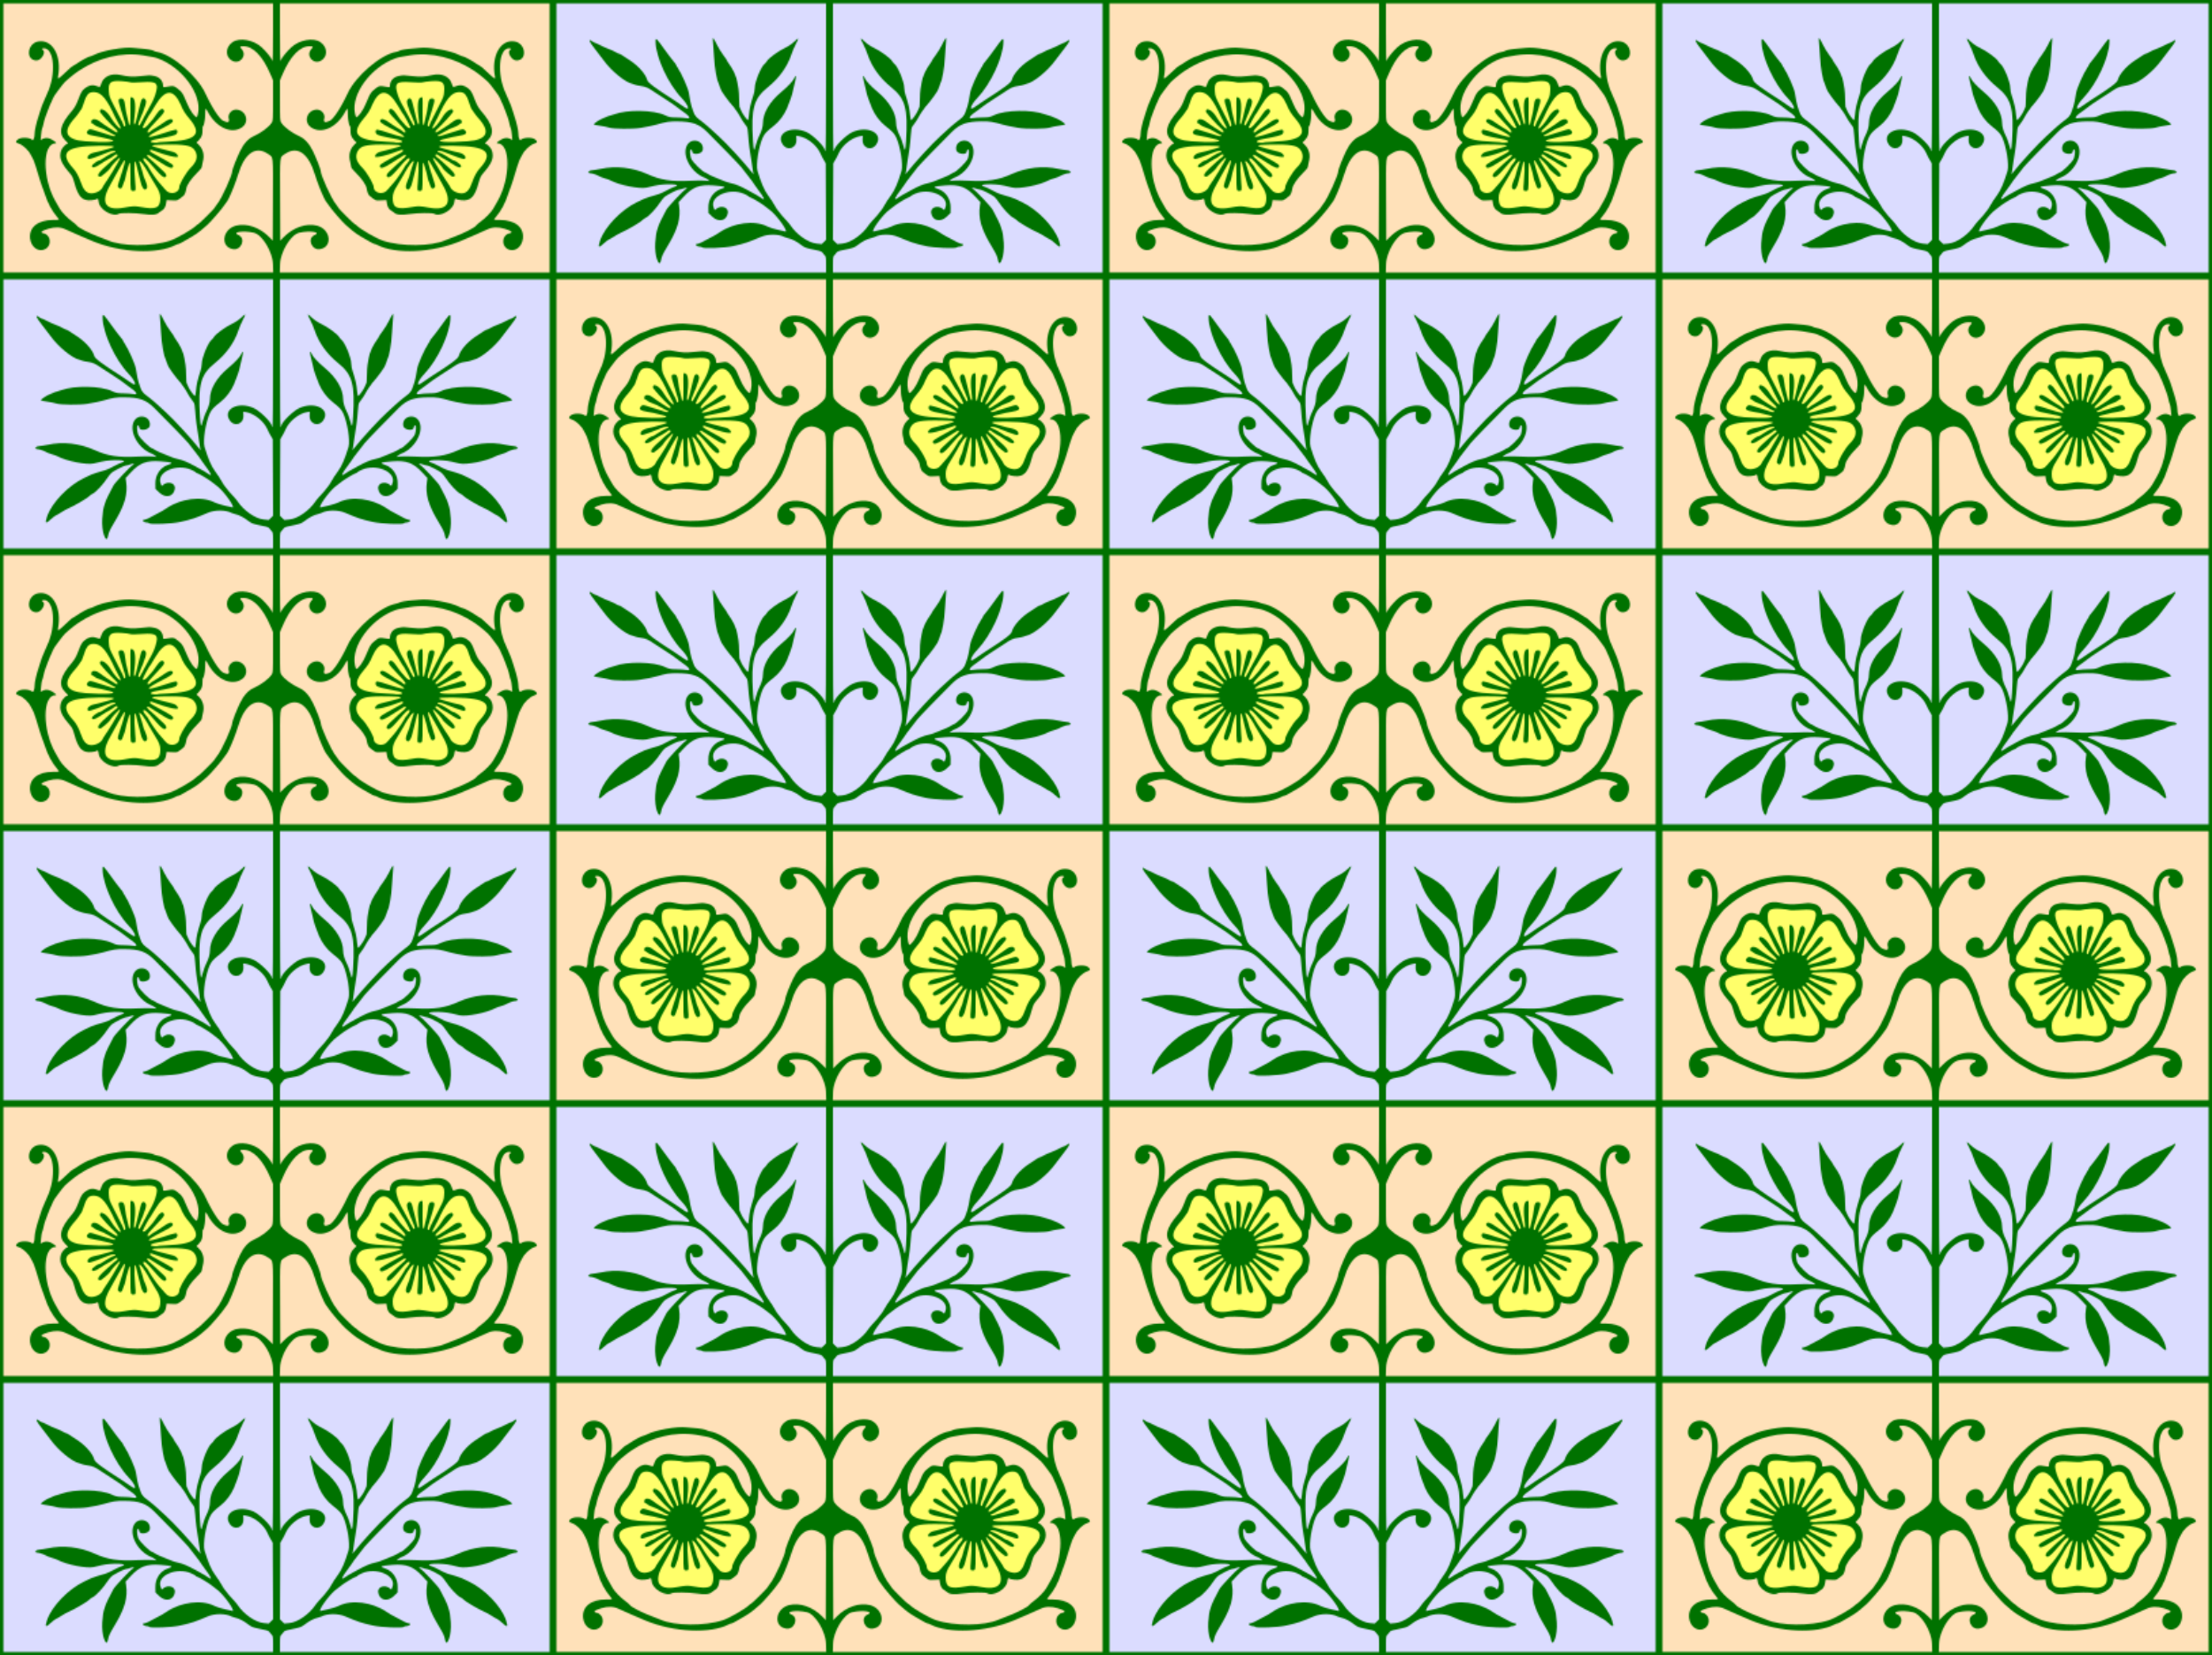
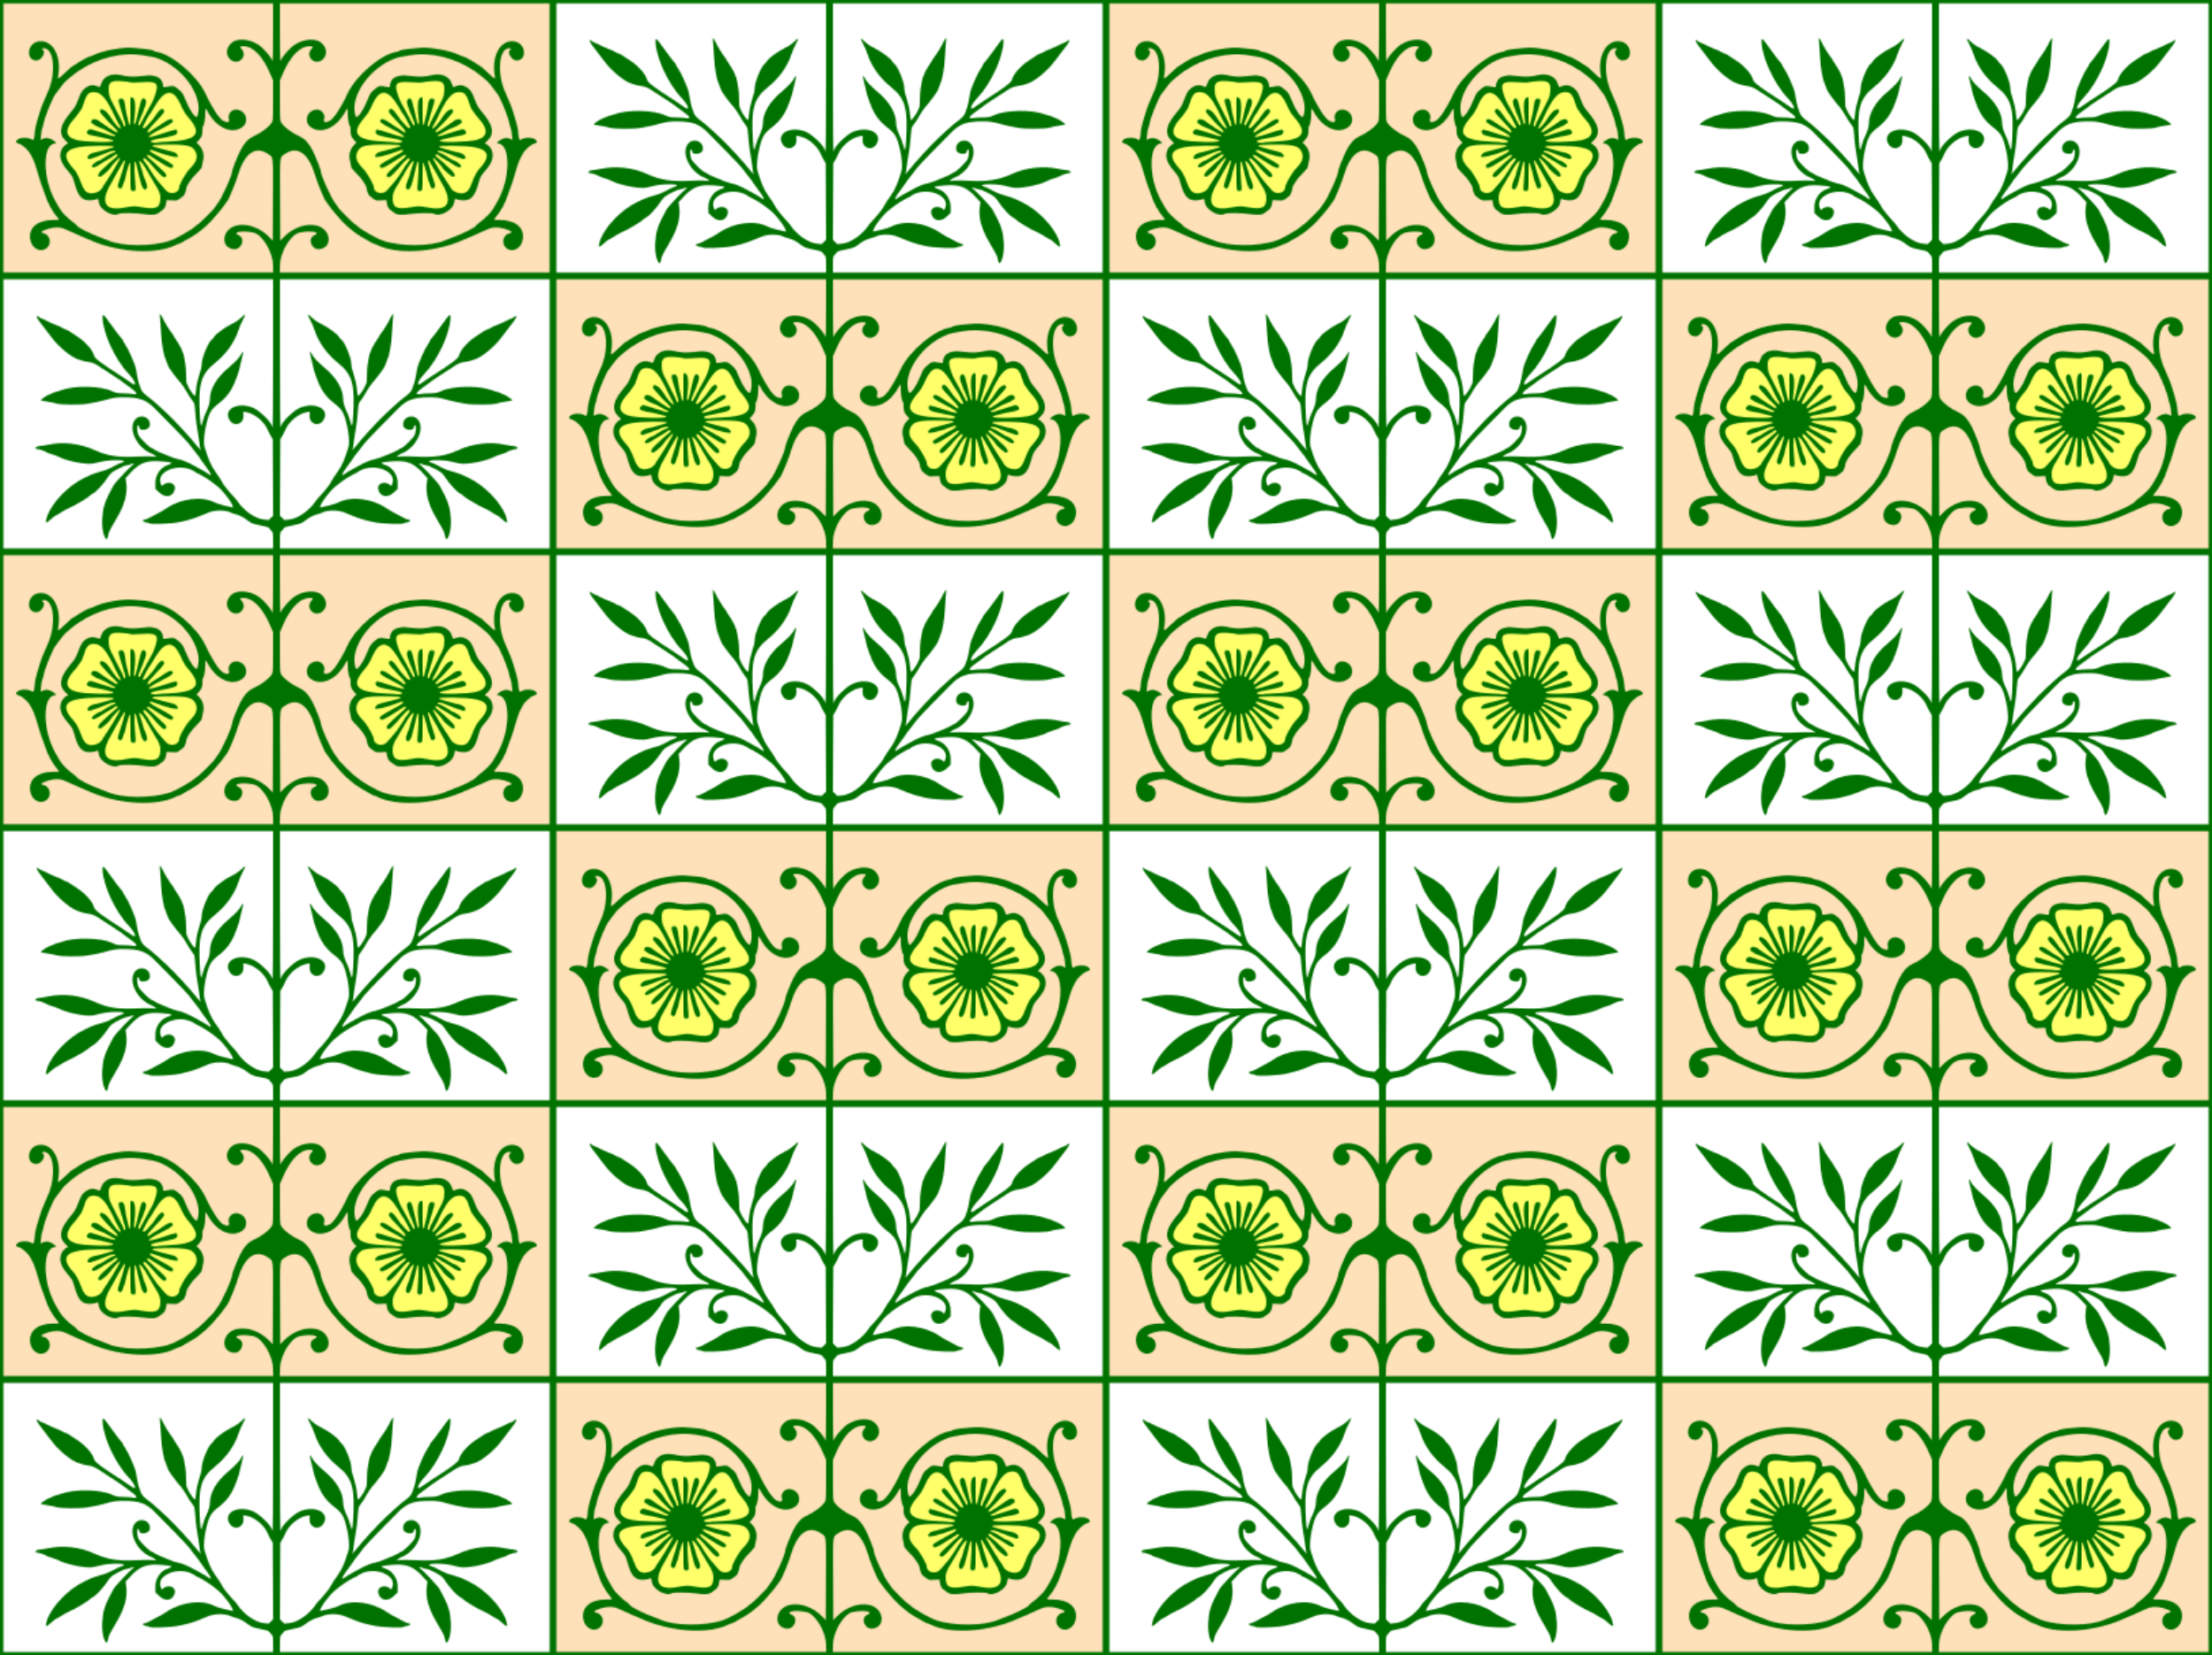
<svg xmlns="http://www.w3.org/2000/svg" id="svg2" height="343.75mm" width="459.46mm" version="1.1" viewBox="0 0 1628 1218">
  <defs id="defs4">
    <pattern id="pattern6279" width="814" patternUnits="userSpaceOnUse" patternTransform="translate(-192 638.36)" height="406">
      <g id="g6269" transform="translate(192 -638.36)">
        <g id="g6248">
-           <path id="rect5317" d="m-192 841.36h407v203h-407z" fill="#dbdcff" />
          <path id="rect5317-1" d="m-192 638.36h407v203h-407z" fill="#ffe1b9" />
          <path id="path6076" d="m-107.85 697.29c-3.835 0.009-5.854 4.516-4.885 7.91 0.209 2.565 0.949 4.977 1.935 7.314-0.485 0.265-0.964 0.541-1.436 0.83-0.915-1.424-1.907-2.796-3.022-4.083-2.154-2.199-5.013-4.088-8.207-4.013-5.079 0.093-6.647 5.861-8.132 9.71-2.547 7.192-9.615 11.857-11.706 19.203-0.48 5.223 5.18 7.772 9.498 8.44 1.545 0.187 3.096 0.338 4.651 0.459 0.001 0.776 0.029 1.552 0.082 2.326-3.476 0.194-6.904 0.679-10.185 1.909-3.403 1.131-6.144 4.927-4.217 8.441 2.549 5.397 7.408 9.389 9.383 15.137 1.826 4.193 3.574 10.412 9.166 10.538 4.865 0.306 8.467-3.419 10.735-7.285 0.392-0.624 0.791-1.247 1.191-1.87 0.573 0.374 1.158 0.73 1.752 1.069-2.248 4.022-4.186 8.178-4.06 12.845 0.216 4.797 5.503 6.76 9.628 6.222 5.982-0.22 11.946-2.243 17.9-0.76 4.169 0.215 9.702 2.205 12.952-1.434 3.153-4.647 1.343-10.698-1.502-15.02-0.471-0.8-0.936-1.609-1.397-2.421 0.453-0.253 0.901-0.516 1.343-0.789 2.366 3.041 4.906 5.931 7.747 8.531 4.11 2.445 9.55-1.054 9.828-5.634 2.401-6.682 7.625-11.673 11.426-17.488 3.117-5.781-2.096-13.154-8.474-12.813-1.648-0.129-3.298-0.231-4.949-0.314 0.027-0.405 0.047-0.811 0.061-1.217-0.003-0.087-0.006-0.174-0.009-0.261 3.285-0.456 6.512-1.184 9.615-2.415 3.813-1.478 5.34-6.362 2.906-9.695-3.554-5.669-7.996-10.796-10.757-16.96-1.918-3.256-4.229-7.787-8.568-7.848-4.428 0.451-7.137 4.293-9.585 7.806-0.546-0.348-1.101-0.68-1.666-0.996 1.297-2.908 2.373-5.9 3.032-9.034 0.721-2.889-1.678-5.73-4.694-5.302-8.981-0.674-17.998-0.955-27.002-1.023-0.127-0.009-0.253-0.014-0.377-0.014zm236.65 0.028c-0.75 0.007-1.5 0.03-2.239 0.019-8.32 0.452-16.756 0.032-25 1.248-3.112 1.008-3.481 4.765-2.288 7.375 0.658 2.153 1.464 4.247 2.366 6.304-0.594 0.32-1.178 0.657-1.752 1.012-1.519-2.003-3.18-3.89-5.054-5.594-1.321-1.044-2.927-1.891-4.655-1.833-5.572 0.741-7.632 6.991-10.013 11.27-2.725 6.073-8.705 10.395-10.164 17.033-0.404 5.18 5.499 7.12 9.609 7.908 1.371 0.244 2.75 0.464 4.133 0.662 0.007 0.48 0.024 0.96 0.051 1.439-3.156 0.052-6.29 0.281-9.218 1.423-4.414 2.007-6.549 7.683-4.013 11.952 3.862 6.17 9.508 11.382 11.578 18.472 0.511 4.966 7.653 7.199 10.774 3.165 2.38-2.396 4.629-4.931 6.748-7.573 0.388 0.251 0.781 0.493 1.179 0.728-1.125 1.96-2.224 3.935-3.291 5.922-1.474 3.712-2.163 8.58 0.253 12.022 4.476 3.982 11.053 1.236 16.177 0.92 7.207-0.799 14.895 3.349 21.744-0.253 4.143-3.004 2.54-9.104 0.717-13.005-0.867-1.638-1.717-3.29-2.569-4.944 0.626-0.336 1.242-0.692 1.847-1.067 1.441 2.223 2.914 4.422 4.414 6.593 3.718 3.488 10.803 4.219 13.682-0.717 2.977-5.114 4.294-11.183 8.477-15.606 2.802-3.322 6.699-8.617 3.281-12.793-3.733-3.161-8.742-3.738-13.564-4.057 0.061-0.745 0.098-1.492 0.111-2.239 3.455-0.329 6.855-0.982 10.122-2.241 3.827-1.408 5.105-6.253 2.947-9.585-3.668-6.488-9.535-11.695-11.701-19.041-1.099-3.53-3.813-7.228-7.917-7.017-4.691 0.427-7.651 3.961-10.014 7.806-0.512-0.32-1.033-0.627-1.562-0.919 0.533-1.297 1.018-2.614 1.426-3.961 0.474-3.593 1.181-8.728-2.914-10.488-1.205-0.319-2.457-0.354-3.708-0.343z" fill="#ffff6a" />
-           <path id="path6237" d="m215 638.36h407v203h-407z" fill="#dbdcff" />
          <path id="path6241" d="m215 841.36h407v203h-407z" fill="#ffe1b9" />
          <path id="path6243" d="m299.15 900.29c-3.835 0.009-5.854 4.516-4.885 7.91 0.209 2.565 0.949 4.977 1.935 7.314-0.485 0.265-0.964 0.541-1.436 0.83-0.915-1.424-1.907-2.796-3.022-4.083-2.154-2.199-5.013-4.088-8.207-4.013-5.079 0.093-6.647 5.861-8.132 9.71-2.547 7.192-9.615 11.857-11.706 19.203-0.48 5.223 5.18 7.772 9.498 8.44 1.545 0.187 3.096 0.338 4.651 0.459 0.001 0.776 0.029 1.552 0.082 2.326-3.476 0.194-6.904 0.679-10.185 1.909-3.403 1.131-6.144 4.927-4.217 8.441 2.549 5.397 7.408 9.389 9.383 15.137 1.826 4.193 3.574 10.412 9.166 10.538 4.865 0.306 8.467-3.419 10.735-7.285 0.392-0.624 0.791-1.247 1.191-1.87 0.573 0.374 1.158 0.73 1.752 1.069-2.248 4.022-4.186 8.178-4.06 12.845 0.216 4.797 5.503 6.76 9.628 6.222 5.982-0.22 11.946-2.243 17.9-0.76 4.169 0.215 9.702 2.205 12.952-1.434 3.153-4.647 1.343-10.698-1.502-15.02-0.471-0.8-0.936-1.609-1.397-2.421 0.453-0.253 0.901-0.516 1.343-0.789 2.366 3.041 4.906 5.931 7.747 8.531 4.11 2.445 9.55-1.054 9.828-5.634 2.401-6.682 7.625-11.673 11.426-17.488 3.117-5.781-2.096-13.154-8.474-12.813-1.648-0.129-3.298-0.231-4.949-0.314 0.027-0.405 0.048-0.811 0.061-1.217-0.003-0.087-0.006-0.174-0.009-0.261 3.285-0.456 6.512-1.184 9.615-2.415 3.813-1.478 5.34-6.362 2.906-9.695-3.554-5.669-7.996-10.796-10.757-16.96-1.918-3.256-4.229-7.787-8.568-7.848-4.428 0.451-7.137 4.293-9.585 7.806-0.546-0.348-1.101-0.68-1.666-0.996 1.297-2.908 2.373-5.9 3.032-9.034 0.721-2.889-1.678-5.73-4.694-5.302-8.981-0.674-17.998-0.955-27.002-1.023-0.127-0.009-0.253-0.014-0.377-0.014zm236.65 0.028c-0.75 0.007-1.5 0.03-2.239 0.019-8.32 0.452-16.756 0.032-25 1.248-3.112 1.008-3.481 4.765-2.288 7.375 0.658 2.153 1.464 4.247 2.366 6.304-0.594 0.32-1.178 0.657-1.752 1.012-1.519-2.003-3.18-3.89-5.054-5.594-1.321-1.044-2.927-1.891-4.655-1.833-5.572 0.741-7.632 6.991-10.013 11.27-2.725 6.073-8.705 10.395-10.164 17.033-0.404 5.18 5.499 7.12 9.609 7.908 1.371 0.244 2.75 0.464 4.133 0.662 0.007 0.48 0.024 0.96 0.051 1.439-3.156 0.052-6.29 0.281-9.218 1.423-4.414 2.007-6.549 7.683-4.013 11.952 3.862 6.17 9.508 11.382 11.578 18.472 0.511 4.966 7.653 7.199 10.774 3.165 2.38-2.396 4.629-4.931 6.748-7.573 0.388 0.251 0.781 0.493 1.179 0.728-1.125 1.96-2.224 3.935-3.291 5.922-1.474 3.712-2.163 8.58 0.253 12.022 4.476 3.982 11.053 1.236 16.177 0.92 7.207-0.799 14.895 3.349 21.744-0.253 4.143-3.004 2.54-9.104 0.717-13.005-0.867-1.638-1.717-3.29-2.569-4.944 0.626-0.336 1.242-0.692 1.847-1.067 1.441 2.223 2.914 4.422 4.414 6.593 3.718 3.488 10.803 4.219 13.682-0.717 2.977-5.114 4.294-11.183 8.477-15.606 2.802-3.322 6.699-8.617 3.281-12.793-3.733-3.161-8.742-3.738-13.564-4.057 0.061-0.745 0.098-1.492 0.111-2.239 3.455-0.329 6.855-0.982 10.122-2.241 3.827-1.408 5.105-6.253 2.947-9.585-3.668-6.488-9.535-11.695-11.701-19.041-1.099-3.53-3.813-7.228-7.917-7.017-4.691 0.427-7.651 3.961-10.014 7.806-0.512-0.32-1.033-0.627-1.562-0.919 0.533-1.297 1.018-2.614 1.426-3.961 0.474-3.593 1.181-8.728-2.914-10.488-1.205-0.319-2.457-0.354-3.708-0.343z" fill="#ffff6a" />
          <path id="path4187" d="m0 812v101.5 101.5 101.5 101.5h102 101.5 101.5 102 101.75 101.75 101.75 101.75v-101.5-101.5-101.5-101.5h-102-101.5-101.5-102-101.75-101.75-101.75-101.75zm404.5 2.498v0.002 99 99h-99.303-99.303l0.178-5.906c0.279-9.269 7.91-21.909 14.1-23.35 7.839-1.824 16.653-0.45 11.309 1.764-5.447 2.256-2.279 11.062 3.717 10.328 9.826-1.203 8.41-14.644-1.82-17.277-7.948-2.046-17.597 1.277-24.627 8.479l-2.5 2.561-0.129-30.074c-0.146-34.018-0.502-31.035 4.057-34.035 8.805-5.794 16.811-0.159 21.486 15.121 2.391 7.816 6.92 18.668 8.572 20.541 0.557 0.632 1.306 1.659 1.662 2.281 1.255 2.19 10.62 13.026 12.67 14.662 1.141 0.911 3.225 2.696 4.629 3.967 1.404 1.27 4.465 3.391 6.803 4.713s5.322 3.038 6.633 3.814c1.31 0.777 2.66 1.415 3 1.416 0.34 0.001 1.18 0.296 1.867 0.654 13.637 7.114 40.549 5.898 61.5-2.779 4.813-1.993 16.465-7.083 19.92-8.701 3.598-1.685 7.699-1.806 12.469-0.371 5.203 1.565 6.475 2.796 3.504 3.391-5.141 1.028-6.183 8.498-1.582 11.342 4.853 2.999 10.734-0.79 11.52-7.424 0.986-8.322-5.622-13.699-16.863-13.723-5.048-0.01-4.948 0.058-3.092-2.129 3.961-4.666 7.007-10.345 9.129-17.014 0.612-1.925 1.506-4.4 1.986-5.5 0.48-1.1 1.38-3.8 1.998-6 1.995-7.105 4.151-13.463 5.088-15 0.503-0.825 1.066-1.837 1.252-2.25 1.473-3.275 5.653-7.247 8.684-8.254 2.567-0.853 2.764-1.564 0.869-3.137-2.088-1.733-8.455-1.602-10.463 0.215-0.947 0.857-1.909-1.44-1.916-4.574-0.005-2.235-1.345-8.24-2.699-12.098-0.657-1.871-1.348-4.077-1.537-4.902-0.378-1.647-3.161-8.563-5.031-12.504-6.666-14.043-5.247-33.246 2.457-33.246 1.3 0 1.746 0.67 0.826 1.238-2.587 1.599 1.042 7.762 4.57 7.762 8.237 0 7.01-12.64-1.359-14.002-10.424-1.697-17.317 10.697-14.42 25.932 0.407 2.141-0.489 1.631-5.348-3.035-3.567-3.426-5.303-4.894-5.783-4.894-0.17 0-1.349-0.744-2.619-1.654-2.929-2.099-8.925-5.346-9.875-5.346-0.398 0-1.67-0.484-2.828-1.078-6.302-3.232-22.134-6.033-29.105-5.148-1.1 0.14-3.575 0.348-5.5 0.463-4.041 0.242-8.654 1.072-9.451 1.701-0.302 0.238-1.367 0.58-2.367 0.76-11.282 2.03-29.548 17.637-35.465 30.303-5.442 11.649-11.21 20.202-13.967 20.711-0.412 0.076-1.148 0.31-1.633 0.52-1.441 0.624-2.384-0.531-1.801-2.203 1.194-3.426-2.153-7.316-5.928-6.891-6.896 0.777-9.311 9.188-3.744 13.041 7.774 5.38 19.271 0.031 25.367-11.803 1.353-2.627 1.646-2.365 1.674 1.5 0.013 1.856 0.143 3.938 0.291 4.625s0.408 1.984 0.578 2.881c0.17 0.897 0.518 1.761 0.775 1.92 0.257 0.159 0.423 1.562 0.367 3.119-0.113 3.131 0.611 4.968 2.947 7.469l1.461 1.562-1.443 1.383c-3.422 3.279-4.505 7.679-3.162 12.836 0.412 1.584 0.75 3.29 0.75 3.793 0 0.503 1.821 2.686 4.047 4.852 3.688 3.587 6.925 8.334 7.285 10.686 0.395 2.578 1.238 4.807 2.07 5.477 4.782 3.848 4.28 3.645 8.545 3.451l3.965-0.18 0.312 2c0.472 3.008 1.311 4.559 3 5.551 0.838 0.492 1.817 1.185 2.174 1.537 1.794 1.773 5.141 2.1 11.637 1.139 5.876-0.87 16.737-0.983 18.023-0.188 4.196 2.593 13.819-2.782 14.719-8.221 0.492-2.976 0.643-3.254 1.42-2.609 0.378 0.313 2.179 0.711 4.002 0.881 6.75 0.63 9.745-2.47 12.615-13.047 1.049-3.867 1.562-4.863 3.857-7.5 6-6.894 7.493-10.99 5.838-16.006-0.618-1.873-3.281-4.777-4.385-4.781-1.015-0.004-0.726-0.721 0.922-2.285 5.771-5.476 4.54-11.649-4.387-21.996-1.775-2.058-3.111-4.302-4.162-7-2.717-6.97-3.151-7.774-5.115-9.455-2.796-2.393-5.609-3.068-8.578-2.061-3.122 1.06-2.994 1.109-3.762-1.49-1.594-5.397-7.5-8.108-14.24-6.537-5.561 1.296-9.115 1.488-15.053 0.809-6.381-0.73-6.215-0.729-9.568-0.121-4.165 0.755-6.645 3.512-6.674 7.414-0.007 1.002-0.111 1.015-3.592 0.424-3.945-0.67-4.474-0.58-6.666 1.148-3.948 3.113-4.013 3.205-6.721 9.646-0.867 2.062-1.847 4.218-2.178 4.789-2.144 3.697-2.753 4.575-4.045 5.834-1.736 1.691-1.889 1.578-2.592-1.941-2.8-13.94 11.67-33.63 29.52-40.19 2.174-0.799 3.942-1.167 11.105-2.305 15.628-2.483 32.866 1.742 47.549 11.656 3.927 2.652 10.582 8.283 11.033 9.336 0.103 0.241 0.574 0.826 1.047 1.299 0.473 0.473 1.611 1.964 2.529 3.312 0.918 1.349 1.8 2.564 1.959 2.701 1.81 1.57 8.161 17.086 9.043 22.092 0.227 1.288 0.641 2.768 0.92 3.289 0.279 0.521 0.664 2.675 0.855 4.789l0.348 3.844-1.445-0.754c-2.253-1.175-4.712-0.942-7.287 0.691-2.558 1.622-3.355 2.549-2.195 2.549 9.687 0 9.671 25.69-0.025 42.557-1.01 1.756-2.412 4.201-3.117 5.432-1.519 2.652-5.78 7.025-9.441 9.688-1.443 1.049-2.793 2.199-3 2.555-1.024 1.758-9.317 5.978-17.877 9.1-1.925 0.702-4.175 1.58-5 1.951-10.174 4.576-32.394 4.756-45.75 0.369-4.827-1.585-16.49-8.293-19.303-11.1-0.57-0.58-1.23-1.05-1.46-1.05-0.526 0-12.217-11.61-12.223-12.139 0-0.214-0.929-1.563-2.062-2.996-3.27-4.13-10.94-21.08-10.94-24.17 0-1.131-2.821-8.379-5.416-13.912-2.684-5.723-6.163-9.701-9.951-11.377-5.771-2.553-11.648-6.934-13.654-10.18-0.92-1.48-0.98-2.56-0.98-16.31v-14.727l1.99-4.658c5.628-13.167 12.722-20.518 19.801-20.52 2.759-0.001 2.94 0.353 1.197 2.338-4.021 4.58 1.506 11.259 6.977 8.43 5.474-2.831 5.339-10.094-0.26-13.854-5.112-3.433-15.419-1.555-21.285 3.881-3.454 3.201-7.42 8.117-7.42 9.197 0 0.247-0.225 0.586-0.5 0.756-0.33 0.204-0.5-6.91-0.5-20.967v-21.277l99.25-0.004 99.25-0.004zm-402 0.002 99.25 0.004 99.25 0.002v21.277c0 14.057-0.17 21.171-0.5 20.967-0.275-0.17-0.5-0.509-0.5-0.756 0-1.08-3.966-5.997-7.42-9.197-5.866-5.436-16.173-7.314-21.285-3.881-5.598 3.76-5.734 11.023-0.26 13.854 5.47 2.829 10.998-3.85 6.977-8.43-1.743-1.985-1.564-2.338 1.195-2.338 7.079 0.001 14.173 7.352 19.801 20.52l1.992 4.658v14.727c0 13.75-0.066 14.831-0.98 16.311-2.006 3.246-7.881 7.627-13.652 10.18-3.788 1.675-7.267 5.654-9.951 11.377-2.595 5.533-5.416 12.781-5.416 13.912 0 3.091-7.671 20.042-10.941 24.18-1.133 1.433-2.06 2.782-2.062 2.996-0.006 0.528-11.696 12.139-12.223 12.139-0.23 0-0.892 0.473-1.471 1.051-2.813 2.807-14.476 9.514-19.303 11.1-13.356 4.387-35.576 4.207-45.75-0.369-0.825-0.371-3.075-1.249-5-1.951-8.56-3.121-16.853-7.342-17.877-9.1-0.207-0.355-1.557-1.506-3-2.555-3.662-2.663-7.925-7.035-9.443-9.688-0.705-1.231-2.107-3.675-3.117-5.432-9.694-16.87-9.708-42.56-0.021-42.56 1.16 0 0.36-0.927-2.197-2.549-2.575-1.633-5.035-1.866-7.287-0.691l-1.443 0.754 0.348-3.844c0.192-2.114 0.577-4.268 0.855-4.789 0.279-0.521 0.691-2.001 0.918-3.289 0.882-5.006 7.235-20.521 9.045-22.092 0.159-0.138 1.039-1.353 1.957-2.701 0.918-1.349 2.056-2.839 2.529-3.312 0.473-0.473 0.946-1.058 1.049-1.299 0.451-1.053 7.106-6.684 11.033-9.336 14.683-9.914 31.921-14.139 47.549-11.656 7.163 1.138 8.931 1.505 11.105 2.305 17.846 6.562 32.315 26.249 29.533 40.182-0.703 3.519-0.854 3.632-2.59 1.941-1.292-1.259-1.903-2.137-4.047-5.834-0.331-0.571-1.311-2.727-2.178-4.789-2.708-6.442-2.771-6.533-6.719-9.646-2.192-1.728-2.723-1.819-6.668-1.148-3.481 0.591-3.583 0.578-3.59-0.424-0.029-3.902-2.511-6.659-6.676-7.414-3.354-0.608-3.185-0.609-9.566 0.121-5.938 0.679-9.494 0.487-15.055-0.809-6.741-1.571-12.647 1.14-14.24 6.537-0.768 2.599-0.64 2.55-3.762 1.49-2.969-1.008-5.782-0.333-8.578 2.061-1.964 1.681-2.399 2.485-5.115 9.455-1.052 2.698-2.385 4.942-4.16 7-8.927 10.347-10.159 16.52-4.389 21.996 1.648 1.564 1.939 2.281 0.924 2.285-1.104 0.004-3.769 2.909-4.387 4.781-1.655 5.016-0.16 9.112 5.84 16.006 2.295 2.637 2.806 3.633 3.856 7.5 2.87 10.577 5.868 13.677 12.617 13.047 1.823-0.17 3.622-0.568 4-0.881 0.777-0.645 0.929-0.367 1.422 2.609 0.9 5.439 10.523 10.814 14.719 8.221 1.287-0.795 12.145-0.682 18.021 0.188 6.495 0.961 9.845 0.634 11.639-1.139 0.357-0.352 1.333-1.045 2.172-1.537 1.689-0.992 2.528-2.543 3-5.551l0.314-2 3.963 0.18c4.265 0.194 3.765 0.396 8.547-3.451 0.833-0.67 1.673-2.898 2.068-5.477 0.361-2.352 3.599-7.098 7.287-10.686 2.226-2.165 4.047-4.349 4.047-4.852 0-0.503 0.338-2.209 0.75-3.793 1.343-5.157 0.258-9.557-3.164-12.836l-1.441-1.383 1.459-1.562c2.336-2.501 3.062-4.338 2.949-7.469-0.056-1.557 0.108-2.96 0.365-3.119 0.257-0.159 0.608-1.023 0.777-1.92 0.17-0.897 0.429-2.193 0.576-2.881s0.28-2.769 0.293-4.625c0.028-3.865 0.32-4.127 1.674-1.5 6.096 11.833 17.591 17.183 25.365 11.803 5.567-3.853 3.152-12.264-3.744-13.041-3.775-0.425-7.12 3.465-5.926 6.891 0.583 1.673-0.362 2.827-1.803 2.203-0.485-0.21-1.218-0.443-1.631-0.52-2.757-0.509-8.525-9.062-13.967-20.711-5.917-12.665-24.183-28.273-35.465-30.303-1-0.18-2.067-0.521-2.369-0.76-0.797-0.629-5.408-1.46-9.449-1.701-1.925-0.115-4.4-0.323-5.5-0.463-6.972-0.884-22.803 1.917-29.105 5.148-1.158 0.594-2.432 1.078-2.83 1.078-0.95 0-6.946 3.247-9.875 5.346-1.27 0.911-2.449 1.654-2.619 1.654-0.481 0-2.216 1.468-5.783 4.894-4.858 4.666-5.755 5.176-5.348 3.035 2.897-15.234-3.994-27.628-14.418-25.932-8.369 1.362-9.596 14.002-1.359 14.002 3.529 0 7.156-6.163 4.568-7.762-0.92-0.569-0.474-1.238 0.826-1.238 7.704 0 9.125 19.203 2.459 33.246-1.871 3.941-4.654 10.857-5.031 12.504-0.189 0.825-0.882 3.031-1.539 4.902-1.354 3.857-2.692 9.863-2.697 12.098-0.007 3.134-0.969 5.431-1.916 4.574-2.008-1.817-8.377-1.948-10.465-0.215-1.895 1.573-1.696 2.284 0.871 3.137 3.031 1.007 7.209 4.979 8.682 8.254 0.186 0.412 0.749 1.425 1.252 2.25 0.937 1.537 3.095 7.895 5.09 15 0.618 2.2 1.516 4.9 1.996 6 0.48 1.1 1.374 3.575 1.986 5.5 2.122 6.669 5.17 12.348 9.131 17.014 1.857 2.187 1.956 2.119-3.092 2.129-11.241 0.023-17.849 5.4-16.863 13.723 0.786 6.633 6.665 10.423 11.518 7.424 4.601-2.843 3.558-10.314-1.582-11.342-2.971-0.594-1.697-1.826 3.506-3.391 4.769-1.435 8.868-1.314 12.467 0.371 3.455 1.618 15.109 6.708 19.922 8.701 20.951 8.677 47.863 9.893 61.5 2.779 0.688-0.359 1.528-0.653 1.867-0.654 0.34-0.001 1.69-0.639 3-1.416 1.31-0.777 4.295-2.493 6.633-3.814 2.337-1.322 5.399-3.443 6.803-4.713 1.404-1.27 3.487-3.056 4.629-3.967 2.05-1.636 11.415-12.472 12.67-14.662 0.357-0.622 1.105-1.649 1.662-2.281 1.652-1.873 6.179-12.725 8.57-20.541 4.675-15.28 12.681-20.915 21.486-15.121 4.559 3 4.204 0.017 4.059 34.035l-0.129 30.074-2.5-2.561c-7.03-7.201-16.679-10.524-24.627-8.479-10.231 2.633-11.648 16.074-1.822 17.277 5.995 0.734 9.166-8.072 3.719-10.328-5.344-2.214 3.468-3.588 11.307-1.764 6.189 1.44 13.823 14.08 14.102 23.35l0.178 5.906h-99.303-99.303v-99-99zm407 0h99.5 99v54.531c0 36.226-0.168 54.424-0.5 54.219-0.275-0.17-0.5-0.536-0.5-0.814 0-2.558-8.806-11.225-13.5-13.287-11.42-5.018-22.92 1.065-17.375 9.189 3.413 5 10.215 2.699 10.037-3.394l-0.09-3.059 1.92 0.307c6.116 0.978 13.301 6.773 15.881 12.809 0.411 0.963 0.943 2.087 1.182 2.5 0.239 0.412 0.943 1.65 1.564 2.75l1.131 2 0.141 28.072 0.141 28.07-1.603 1.603-1.605 1.605-3.787-0.354c-6.219-0.581-14.965-6.755-19.477-13.748-0.444-0.688-2.156-2.671-3.807-4.408s-3.205-3.538-3.455-4c-0.251-0.462-0.934-1.329-1.518-1.926-0.584-0.596-1.569-2.059-2.189-3.25-1.064-2.041-3.387-5.611-5.479-8.416-2.654-3.56-5.08-9.238-7.65-17.902-1.276-4.302 0.98-18.208 3.984-24.561 1.324-2.799 2.815-4.378 7.805-8.258 4.245-3.301 8.024-8.348 10.143-13.547 2.225-5.459 3.473-9.124 4.082-11.982 0.351-1.65 0.977-4.35 1.391-6 1.224-4.889 1.275-5.25 0.742-5.25-0.28 0-0.725 0.619-0.99 1.375-0.679 1.938-4.576 6.126-9.588 10.303-8.619 7.183-13.516 15.486-13.535 22.953-0.01 2.644-0.959 5.837-2.885 9.662-0.819 1.626-1.885 4.588-2.367 6.582-1.235 5.099-1.561 4.583-2.057-3.25-1.512-23.885 0.496-31.08 11.037-39.541 8.278-6.645 14.35-15.165 17.344-24.334 0.629-1.925 1.997-5.133 3.039-7.129 2.564-4.912 2.395-5.25-1.002-2.01-1.88 1.793-4.379 3.474-7.125 4.791-4.808 2.307-11.674 7.335-13.004 9.521-0.491 0.808-1.139 1.619-1.439 1.805-2.615 1.616-7.535 13.385-7.535 18.023 0 1.437-0.535 4.106-1.211 6.041-1.659 4.748-2.759 9.691-3.129 14.066-0.192 2.265-0.515 3.606-0.844 3.496-0.858-0.286-4.72-5.977-5.072-7.475-0.177-0.753-0.529-1.497-0.783-1.654-0.254-0.157-0.474-2.803-0.49-5.881-0.017-3.078-0.242-6.721-0.502-8.096s-0.609-3.4-0.775-4.5c-0.638-4.227-2.898-9.282-6.178-13.809-0.84-1.13-1.52-2.25-1.52-2.46 0-0.216-1.244-2.039-2.764-4.051-1.52-2.012-3.698-5.627-4.84-8.033-2.333-4.916-3.135-5.508-2.707-2 0.16 1.306 0.528 6.312 0.818 11.125 0.586 9.7 1.85 16.758 3.742 20.893 0.688 1.502 1.25 2.953 1.25 3.227 0 1.138 5.652 8.926 9.711 13.381 0.865 0.95 4.789 6.863 4.789 7.217 0 0.416 3.284 5.412 4.369 6.646 0.791 0.901 1.038 2.164 1.293 6.631 0.174 3.035 0.552 6.921 0.842 8.637 0.44 2.6 1.617 10.38 2.777 18.369l0.254 1.75-1.143-1.459c-5.639-7.206-18.508-21.184-24.375-26.477-0.953-0.86-3.441-3.139-5.529-5.064-2.088-1.925-4.993-4.4-6.455-5.5-5.196-3.909-5.44-4.193-6.936-8.145-0.802-2.12-1.698-5.205-1.99-6.856s-0.806-4.575-1.141-6.5c-0.614-3.529-5.416-14.324-8.191-18.414-0.701-1.033-1.275-2.063-1.275-2.287 0-0.224-0.866-1.396-1.924-2.603s-4.221-5.402-7.029-9.32c-5.482-7.65-6.047-8.139-6.047-5.248 0 11.323 9.14 31.192 19.199 41.734 4.881 5.116 6.404 9.748 2.256 6.863-4.295-2.986-12.525-8.475-12.709-8.475-0.216 0-7.82-5.156-9.889-6.705-3.487-2.612-4.775-3.895-5.064-5.049-1.013-4.036-6.246-10.052-12.213-14.041-6.924-4.628-7.831-5.186-8.465-5.195-0.349-0.005-1.474-0.529-2.5-1.164-1.026-0.635-3.285-1.664-5.019-2.287s-4.607-1.904-6.383-2.846c-1.775-0.942-3.47-1.713-3.768-1.713s-1.211-0.477-2.031-1.061c-3.321-2.365-2.54-0.128 1.924 5.512 2.427 3.066 5.312 6.837 6.412 8.381 5.5 7.717 16.013 16.317 21.227 17.361 0.425 0.085 1.351 0.393 2.057 0.684 0.705 0.291 2.618 0.692 4.25 0.891 3.369 0.411 5.484 1.369 10 4.525 1.738 1.214 3.278 2.207 3.424 2.207 0.146 0 2.312 1.406 4.814 3.125 2.502 1.719 4.992 3.376 5.533 3.682 0.541 0.305 1.481 1.002 2.09 1.549 0.609 0.547 2.164 1.708 3.459 2.58 6.365 4.285 8.071 6.756 4.146 6.006-1.375-0.263-4.732-0.502-7.461-0.531-4.522-0.049-5.286-0.203-8.621-1.744-8.202-3.789-27.718-4.117-36.928-0.619-1.38 0.524-2.778 0.953-3.107 0.953-0.577 0-1.935 0.534-6.555 2.574-2.15 0.95-5.578 3.394-5.578 3.978 0 0.166 2.081 0.592 4.625 0.945 2.544 0.354 5.638 0.982 6.875 1.397 2.963 0.992 17.192 1.115 22.75 0.195 5.838-0.966 8.688-1.546 11.5-2.336 7.936-2.231 9.613-2.494 15.572-2.453 11.168 0.077 16.121 1.823 22.178 7.824 8.586 8.507 23.407 23.783 25.104 25.875 1.004 1.238 3.188 4.05 4.856 6.25 1.667 2.2 3.257 4.273 3.535 4.606 0.278 0.332 0.506 0.727 0.506 0.879 0 0.152 1.454 2.181 3.232 4.512 5.11 6.697 5.831 8.801 2.102 6.129-0.864-0.619-2.022-1.363-2.576-1.656s-3.504-1.924-6.555-3.625c-5.294-2.952-9.538-4.735-12.562-5.277-2.014-0.361-3.907-1.01-8.141-2.789-2.062-0.867-4.65-1.941-5.75-2.385-1.1-0.444-2.598-1.22-3.328-1.725-0.72-0.51-1.45-0.92-1.61-0.92-1.644 0-9.466-7.559-10.574-10.219-0.807-1.936-1.173-6.003-0.592-6.584 0.503-0.503 1.363 0.314 1.363 1.295 0 2.868 7.091 1.928 7.68-1.018 1.442-7.207-8.77-9.853-11.818-3.062-3.416 7.609 3.604 19.813 13.473 23.424 0.503 0.184 1.478 0.778 2.166 1.318l1.25 0.982-3.25-0.277c-1.788-0.152-6.4-0.118-10.25 0.076-14.965 0.755-22.282-0.349-32.412-4.894-10.804-4.848-23.041-6.191-34.355-3.773-2.053 0.439-4.828 0.884-6.166 0.99-3.057 0.243-3.832 2.224-0.881 2.25 1.109 0.01 4.876 1.349 6.219 2.211 0.603 0.387 2.446 1.086 4.096 1.553 1.65 0.467 3.562 1.159 4.25 1.537 6.149 3.386 21.367 6.393 26.385 5.213 1.3-0.306 3.828-0.901 5.615-1.32 8.268-1.94 21.83-1.253 14.875 0.754-1.169 0.337-3.812 1.569-5.875 2.734s-4.763 2.398-6 2.74c-4.69 1.296-9.296 2.766-10.5 3.352-0.688 0.334-2.958 1.415-5.047 2.402-11.697 5.527-24.032 18.371-27.35 28.479-1.685 5.132-1.082 5.515 2.894 1.84 1.487-1.374 3.122-2.631 3.633-2.793s2.208-1.133 3.773-2.158c1.565-1.025 3.746-2.255 4.846-2.734 5.404-2.356 14.926-7.97 16.273-9.594 0.338-0.407 1.365-1.096 2.283-1.531 2.22-1.054 7.722-6.946 10.426-11.164 1.196-1.866 2.814-3.842 3.596-4.393 2.599-1.83 9.241-5.135 10.322-5.135 0.586 0 2.035-0.37 3.219-0.822 2.226-0.85 3.649-0.48 1.881 0.488-1.955 1.072-13.125 12.911-14.367 15.229-6.524 12.171-7.401 14.787-8.166 24.355-0.704 8.797 2.915 19.509 4.268 12.633 0.604-3.072 1.13-4.182 5.291-11.146 7.04-11.782 9.347-20.021 8.045-28.736l-0.41-2.75 3.598-3.887c6.776-7.32 11.74-9.21 22.17-8.439 8.754 0.646 9.935 1.193 5.572 2.582-5.794 1.844-9.561 7.432-9.42 13.973l0.08 3.736 2.752 2.643c4.698 4.515 10.555 3.158 11.5-2.666 0.647-3.986-4.495-5.98-8.254-3.201l-1.438 1.062-0.715-1.711c-3.489-8.35 11.656-15.133 22.619-10.131 1.719 0.784 3.125 1.597 3.125 1.805 0 0.208 0.512 0.505 1.137 0.662 1.456 0.365 9.123 5.016 11.127 6.748 0.843 0.729 2.194 1.774 3 2.324 5.138 3.505 15.1 17.532 11.361 15.998-0.481-0.198-2.926-0.765-5.434-1.262-2.508-0.497-5.936-1.6-7.619-2.449-9.232-4.66-24.468-2.737-35.004 4.418-1.657 1.125-3.116 2.045-3.242 2.045s-1.657 0.818-3.402 1.816c-5.215 2.985-8.806 4.684-9.896 4.684-0.565 0-1.027 0.217-1.027 0.482 0 0.695 1.727 1.518 3.188 1.518 0.689 0 1.393 0.225 1.562 0.5 0.663 1.073 17.08 0.372 23-0.982 8.557-1.958 10.693-2.667 20.23-6.719 5.308-2.255 13.215-2.183 17.535 0.16 0.422 0.229 1.514 0.579 2.428 0.779 2.914 0.64 6.221 2.307 9.281 4.68 2.513 1.948 3.639 2.449 7.25 3.221 2.351 0.502 5.174 1.105 6.271 1.342s2.223 0.83 2.5 1.318c0.277 0.488 0.983 1.353 1.568 1.922 1 0.97 1.186 1.258 1.186 6.779v6h-99.32-99.18v-99-99zm203.5 0h99 99.5v99 99h-99.18-99.32v-6c0-5.521 0.186-5.809 1.186-6.779 0.585-0.568 1.293-1.435 1.57-1.924s1.402-1.08 2.5-1.316c1.098-0.236 3.918-0.84 6.269-1.342 3.611-0.771 4.737-1.273 7.25-3.221 3.061-2.373 6.367-4.04 9.281-4.68 0.913-0.201 2.006-0.551 2.428-0.779 4.32-2.343 12.227-2.417 17.535-0.162 9.538 4.051 11.674 4.763 20.23 6.721 5.92 1.355 22.337 2.056 23 0.982 0.17-0.275 0.873-0.5 1.562-0.5 1.46 0 3.188-0.822 3.188-1.518 0-0.265-0.462-0.482-1.027-0.482-1.091 0-4.679-1.698-9.895-4.684-1.75-1-3.28-1.82-3.41-1.82-0.126 0-1.585-0.919-3.242-2.045-10.536-7.155-25.772-9.08-35.004-4.42-1.683 0.85-5.109 1.952-7.617 2.449-2.508 0.497-4.954 1.066-5.436 1.264-3.739 1.534 6.223-12.493 11.361-15.998 0.806-0.55 2.157-1.596 3-2.324 2.004-1.733 9.673-6.383 11.129-6.748 0.625-0.157 1.135-0.454 1.135-0.662s1.406-1.02 3.125-1.805c10.963-5.002 26.108 1.781 22.619 10.131l-0.713 1.711-1.439-1.062c-3.759-2.779-8.901-0.785-8.254 3.201 0.945 5.824 6.804 7.181 11.502 2.666l2.75-2.643 0.08-3.736c0.141-6.54-3.626-12.128-9.42-13.973-4.363-1.389-3.182-1.936 5.572-2.582 10.43-0.77 15.394 1.12 22.17 8.439l3.598 3.887-0.41 2.75c-1.302 8.716 1.004 16.954 8.045 28.736 4.161 6.964 4.686 8.072 5.291 11.145 1.353 6.876 4.973-3.834 4.269-12.631-0.765-9.569-1.644-12.185-8.168-24.355-1.243-2.318-12.412-14.157-14.367-15.229-1.768-0.969-0.345-1.338 1.881-0.488 1.184 0.452 2.633 0.822 3.219 0.822 1.081 0 7.724 3.305 10.322 5.135 0.782 0.55 2.4 2.526 3.596 4.393 2.704 4.218 8.206 10.111 10.426 11.164 0.918 0.436 1.945 1.124 2.283 1.531 1.347 1.624 10.87 7.238 16.273 9.594 1.1 0.48 3.281 1.71 4.846 2.734 1.565 1.025 3.263 1.996 3.773 2.158 0.511 0.162 2.146 1.419 3.633 2.793 3.977 3.675 4.579 3.29 2.894-1.842-3.318-10.107-15.652-22.949-27.35-28.477-2.088-0.987-4.359-2.068-5.047-2.402-1.205-0.586-5.81-2.056-10.5-3.352-1.238-0.342-3.938-1.574-6-2.74-2.062-1.166-4.706-2.397-5.875-2.734-6.955-2.007 6.607-2.694 14.875-0.754 1.788 0.419 4.313 1.014 5.613 1.32 5.017 1.181 20.237-1.827 26.387-5.213 0.688-0.379 2.6-1.07 4.25-1.537 1.65-0.467 3.495-1.166 4.098-1.553 1.343-0.862 5.108-2.201 6.217-2.211 2.951-0.026 2.175-2.007-0.881-2.25-1.338-0.106-4.113-0.551-6.166-0.99-11.314-2.418-23.551-1.074-34.355 3.773-10.13 4.545-17.448 5.65-32.412 4.894-3.85-0.194-8.463-0.229-10.25-0.076l-3.25 0.277 1.25-0.984c0.688-0.54 1.663-1.132 2.166-1.316 9.869-3.611 16.889-15.815 13.473-23.424-3.049-6.79-13.26-4.145-11.818 3.062 0.589 2.946 7.68 3.884 7.68 1.016 0-0.981 0.86-1.796 1.363-1.293 0.581 0.581 0.215 4.648-0.592 6.584-1.108 2.659-8.931 10.219-10.574 10.219-0.161 0-0.889 0.414-1.619 0.918-0.73 0.504-2.228 1.28-3.328 1.725-1.1 0.444-3.688 1.518-5.75 2.385-4.234 1.78-6.127 2.428-8.141 2.789-3.024 0.543-7.268 2.325-12.562 5.277-3.051 1.701-6.001 3.332-6.555 3.625-0.554 0.293-1.713 1.038-2.576 1.656-3.73 2.672-3.008 0.568 2.102-6.129 1.778-2.33 3.232-4.36 3.232-4.512 0-0.152 0.228-0.547 0.506-0.879s1.868-2.405 3.535-4.606 3.852-5.013 4.856-6.25c1.696-2.092 16.517-17.368 25.104-25.875 6.057-6.001 11.01-7.747 22.178-7.824 5.959-0.041 7.637 0.223 15.572 2.453 2.812 0.79 5.662 1.37 11.5 2.336 5.558 0.92 19.787 0.797 22.75-0.195 1.238-0.414 4.331-1.043 6.875-1.397 2.544-0.354 4.625-0.779 4.625-0.945-0-0.584-3.428-3.029-5.578-3.978-4.62-2.04-5.98-2.57-6.55-2.57-0.329 0-1.727-0.429-3.107-0.953-9.21-3.498-28.726-3.17-36.928 0.619-3.336 1.541-4.098 1.695-8.621 1.744-2.729 0.03-6.086 0.269-7.461 0.531-3.925 0.75-2.219-1.723 4.146-6.008 1.295-0.872 2.851-2.031 3.459-2.578 0.609-0.547 1.551-1.243 2.092-1.549 0.541-0.305 3.029-1.963 5.531-3.682 2.502-1.719 4.669-3.125 4.814-3.125 0.146 0 1.686-0.993 3.424-2.207 4.516-3.156 6.633-4.114 10.002-4.525 1.632-0.199 3.545-0.6 4.25-0.891 0.705-0.291 1.629-0.598 2.055-0.684 5.214-1.044 15.727-9.644 21.227-17.361 1.1-1.544 3.985-5.315 6.412-8.381 4.464-5.639 5.245-7.876 1.924-5.512-0.82 0.584-1.734 1.061-2.031 1.061-0.297 0-1.992 0.771-3.768 1.713-1.775 0.942-4.648 2.223-6.383 2.846-1.735 0.623-3.994 1.652-5.019 2.287-1.026 0.635-2.151 1.159-2.5 1.164-0.634 0.01-1.539 0.567-8.463 5.195-5.967 3.989-11.202 10.005-12.215 14.041-0.289 1.154-1.577 2.437-5.064 5.049-2.069 1.55-9.673 6.705-9.889 6.705-0.184 0-8.414 5.488-12.709 8.475-4.148 2.884-2.626-1.747 2.256-6.863 10.059-10.542 19.199-30.411 19.199-41.734 0-2.891-0.565-2.402-6.047 5.248-2.808 3.919-5.971 8.113-7.029 9.32s-1.924 2.379-1.924 2.603c0 0.224-0.574 1.252-1.275 2.285-2.776 4.09-7.576 14.887-8.189 18.416-0.335 1.925-0.85 4.85-1.143 6.5-0.293 1.65-1.188 4.736-1.99 6.856-1.496 3.951-1.738 4.236-6.934 8.145-1.462 1.1-4.369 3.575-6.457 5.5-2.088 1.925-4.577 4.205-5.529 5.064-5.867 5.292-18.734 19.27-24.373 26.477l-1.145 1.459 0.254-1.75c1.16-7.989 2.337-15.769 2.777-18.369 0.29-1.716 0.668-5.602 0.842-8.637 0.256-4.467 0.502-5.73 1.293-6.631 1.085-1.234 4.369-6.231 4.369-6.646 0-0.354 3.924-6.267 4.789-7.217 4.059-4.455 9.711-12.243 9.711-13.381 0-0.274 0.562-1.725 1.25-3.227 1.893-4.134 3.157-11.192 3.742-20.893 0.291-4.812 0.659-9.819 0.818-11.125 0.428-3.509-0.372-2.916-2.705 2-1.142 2.406-3.322 6.021-4.842 8.033-1.52 2.012-2.764 3.835-2.764 4.051 0 0.216-0.682 1.332-1.516 2.482-3.279 4.527-5.54 9.582-6.178 13.809-0.166 1.1-0.516 3.125-0.775 4.5s-0.486 5.018-0.502 8.096c-0.016 3.078-0.236 5.724-0.49 5.881-0.254 0.157-0.606 0.901-0.783 1.654-0.352 1.498-4.214 7.189-5.072 7.475-0.329 0.11-0.652-1.231-0.844-3.496-0.37-4.375-1.47-9.321-3.129-14.068-0.676-1.935-1.211-4.602-1.211-6.039 0-4.638-4.92-16.407-7.535-18.023-0.3-0.186-0.948-0.997-1.439-1.805-1.33-2.187-8.196-7.215-13.004-9.521-2.746-1.317-5.245-2.998-7.125-4.791-3.397-3.24-3.566-2.902-1.002 2.01 1.042 1.996 2.41 5.204 3.039 7.129 2.994 9.169 9.065 17.689 17.344 24.334 10.541 8.461 12.549 15.656 11.037 39.541-0.496 7.833-0.822 8.349-2.057 3.25-0.483-1.994-1.548-4.956-2.367-6.582-1.926-3.825-2.878-7.018-2.885-9.662-0.019-7.468-4.914-15.77-13.533-22.953-5.012-4.177-8.909-8.365-9.588-10.303-0.265-0.756-0.712-1.375-0.992-1.375-0.533 0-0.482 0.361 0.742 5.25 0.413 1.65 1.039 4.35 1.391 6 0.609 2.858 1.859 6.523 4.084 11.982 2.119 5.199 5.895 10.244 10.141 13.545 4.989 3.88 6.481 5.461 7.805 8.26 3.005 6.353 5.261 20.259 3.984 24.561-2.57 8.665-4.997 14.342-7.65 17.902-2.091 2.805-4.415 6.375-5.479 8.416-0.621 1.191-1.604 2.654-2.188 3.25-0.584 0.596-1.269 1.461-1.52 1.924-0.25 0.462-1.805 2.264-3.455 4.002s-3.363 3.721-3.807 4.408c-4.512 6.993-13.259 13.167-19.479 13.748l-3.785 0.354-1.605-1.605-1.603-1.603 0.141-28.07 0.141-28.072 1.131-2c0.622-1.1 1.326-2.337 1.564-2.75 0.239-0.412 0.77-1.538 1.182-2.5 2.58-6.036 9.767-11.831 15.883-12.809l1.918-0.307-0.088 3.059c-0.178 6.094 6.623 8.395 10.035 3.394 5.545-8.124-5.955-14.207-17.375-9.189-4.694 2.063-13.5 10.729-13.5 13.287 0 0.278-0.225 0.644-0.5 0.814-0.332 0.205-0.5-17.993-0.5-54.219v-54.53zm-526.23 57.09c0.847 0.005 1.79 0.047 2.838 0.119 2.731 0.188 5.539 0.561 6.242 0.828 0.839 0.319 3.934 0.294 9.006-0.074 10.636-0.772 12.181 0.732 9.42 9.18-1.25 3.824-2.033 5.389-8.057 16.107-0.464 0.825-1.433 2.675-2.154 4.111-1.97 3.925-3.171 2.931-1.418-1.174 4.425-10.363 5.459-13.818 4.531-15.143-1.633-2.332-3.004-1.325-3.965 2.91-0.859 3.789-2.599 10.875-3.232 13.17-0.761 2.756-1.674 2.405-1.301-0.5 1.375-10.7 0.914-16.831-1.307-17.389-1.629-0.409-1.497-1.429-1.377 10.584 0.061 6.071-0.088 9.18-0.451 9.404-0.298 0.19-0.541 0.25-0.541 0.14 0-0.113-0.579-2.545-1.287-5.404-0.708-2.86-1.473-6.836-1.697-8.834-0.448-3.99-1.058-5.12-2.766-5.12-2.553 0-2.566 1.046-0.107 8.646 2.802 8.66 3.397 10.884 3.059 11.432-0.395 0.639-1.199 0.505-1.217-0.203-0.008-0.344-0.528-1.637-1.154-2.875-0.626-1.238-2.926-5.749-5.109-10.027-4.5-8.815-4.289-8.259-4.604-12.08-0.498-6.041 0.722-7.835 6.648-7.803zm233.47 0c5.926-0.033 7.146 1.762 6.648 7.803-0.315 3.821-0.102 3.265-4.602 12.08-2.184 4.278-4.483 8.79-5.109 10.027-0.626 1.238-1.146 2.531-1.154 2.875-0.018 0.708-0.824 0.842-1.219 0.203-0.339-0.548 0.257-2.772 3.059-11.432 2.459-7.601 2.447-8.646-0.105-8.646-1.708 0-2.32 1.131-2.768 5.117-0.225 1.998-0.987 5.974-1.695 8.834-0.708 2.86-1.287 5.292-1.287 5.404 0 0.113-0.245 0.053-0.543-0.131-0.363-0.224-0.512-3.333-0.451-9.404 0.12-12.013 0.253-10.993-1.377-10.584-2.221 0.557-2.682 6.688-1.307 17.389 0.373 2.905-0.54 3.256-1.301 0.5-0.633-2.295-2.371-9.38-3.231-13.17-0.961-4.236-2.332-5.242-3.965-2.91-0.928 1.325 0.106 4.78 4.531 15.143 1.753 4.105 0.552 5.098-1.418 1.174-0.721-1.436-1.691-3.286-2.154-4.111-6.024-10.718-6.807-12.283-8.057-16.107-2.761-8.447-1.216-9.952 9.42-9.18 5.072 0.368 8.167 0.393 9.006 0.074 0.703-0.267 3.512-0.64 6.242-0.828 1.047-0.072 1.989-0.114 2.836-0.119zm-251.08 8.15v0.002c5.419 0.128 9.311 4.786 15.631 18.508 0.507 1.1 1.673 3.297 2.594 4.881s1.554 3.073 1.408 3.309c-0.562 0.909-4.75-3.768-7.537-8.416-2.99-4.987-7.75-7.44-7.75-3.994 0 0.839 7.706 9.362 11.875 13.135 1.166 1.055 1.503 2.336 0.615 2.336-0.588 0-9.891-6.017-12.498-8.084-2.168-1.719-4.409-2.225-5.68-1.283-0.963 0.714-0.781 2.867 0.242 2.867 0.268 0 0.965 0.445 1.549 0.988 0.583 0.544 2.215 1.324 3.625 1.734 1.41 0.41 4.465 1.878 6.791 3.262s4.444 2.515 4.705 2.516c0.27 0 0.25 0.227-0.047 0.523-0.539 0.539-1.763 0.215-12.566-3.334-5.938-1.951-5.987-1.957-7.197-0.861-2.254 2.04-0.914 3.314 4.35 4.131 3.214 0.499 5.515 1.005 11.861 2.609 6.929 1.752-3.195 2.539-18.172 1.412-14.706-1.107-17.325-6.897-7.82-17.291 0.889-0.973 2.231-2.707 2.982-3.853 0.751-1.147 1.566-2.325 1.81-2.619 0.244-0.294 0.723-1.419 1.065-2.5 2.549-8.07 3.924-9.865 7.635-9.973 0.178-0.005 0.354-0.008 0.529-0.004zm268.69 0.002c0.175-0.004 0.351-0.003 0.529 0.002 3.711 0.108 5.085 1.903 7.635 9.973 0.342 1.081 0.82 2.206 1.064 2.5 0.244 0.294 1.057 1.473 1.809 2.619 0.751 1.147 2.095 2.881 2.984 3.853 9.504 10.394 6.884 16.184-7.822 17.291-14.977 1.127-25.099 0.34-18.17-1.412 6.346-1.605 8.645-2.111 11.859-2.609 5.263-0.817 6.606-2.091 4.352-4.131-1.211-1.096-1.259-1.089-7.197 0.861-10.803 3.549-12.027 3.873-12.566 3.334-0.297-0.297-0.317-0.523-0.047-0.523 0.261-0 2.377-1.132 4.703-2.516s5.383-2.852 6.793-3.262c1.41-0.41 3.042-1.191 3.625-1.734 0.583-0.544 1.281-0.988 1.549-0.988 1.023 0 1.203-2.153 0.24-2.867-1.27-0.942-3.512-0.435-5.68 1.283-2.607 2.067-11.91 8.084-12.498 8.084-0.888 0-0.549-1.281 0.617-2.336 4.169-3.772 11.875-12.296 11.875-13.135 0-3.446-4.76-0.993-7.75 3.994-2.787 4.648-6.977 9.325-7.539 8.416-0.146-0.236 0.488-1.725 1.408-3.309 0.92-1.584 2.089-3.781 2.596-4.881 6.32-13.722 10.212-18.38 15.631-18.508zm-213.51 0.545c3.138-0.127 6.013 2.808 8.66 8.801 2.071 4.688 3.015 6.188 6.557 10.412 9.456 11.28 4.85 15.89-16.785 16.795-3.289 0.138-6.027 0.297-6.084 0.354-0.55 0.55-5.69 0.24-5.69-0.34 0-0.804 0.968-1.276 3.75-1.83 1.1-0.219 4.362-0.868 7.25-1.441 7.029-1.395 8.5-2.084 8.5-3.988 0-2.321-0.442-2.277-10.299 1.006-13.871 4.62-14.183 3.156-0.775-3.65 7.145-3.627 8.593-4.86 7.42-6.312-0.865-1.071-3.027-0.322-6.709 2.322-1.863 1.339-4.654 3.146-6.203 4.018-1.549 0.872-3.097 1.921-3.438 2.332-0.732 0.882-1.996 0.993-1.996 0.174 0-0.81 2.852-4.193 7.746-9.188 4.582-4.675 5.29-5.917 4.07-7.137-1.194-1.194-2.923-0.022-5.309 3.603-1.921 2.919-2.573 3.726-6.66 8.25-1.533 1.697-3.348 2.364-3.348 1.228 0-0.453 3.681-7.498 4.441-8.502 1.273-1.68 1.882-2.638 4.66-7.332 3.698-6.249 7.099-9.438 10.236-9.564zm158.32 0c3.138 0.127 6.54 3.315 10.238 9.564 2.778 4.694 3.387 5.652 4.66 7.332 0.761 1.004 4.441 8.049 4.441 8.502 0 1.135-1.817 0.469-3.35-1.228-4.087-4.524-4.739-5.331-6.66-8.25-2.386-3.625-4.112-4.798-5.307-3.603-1.22 1.22-0.513 2.461 4.068 7.137 4.894 4.994 7.748 8.377 7.748 9.188 0 0.819-1.266 0.708-1.998-0.174-0.341-0.411-1.887-1.46-3.436-2.332-1.549-0.872-4.342-2.679-6.205-4.018-3.682-2.644-5.842-3.393-6.707-2.322-1.173 1.452 0.275 2.686 7.42 6.312 13.407 6.806 13.096 8.271-0.775 3.65-9.857-3.283-10.299-3.327-10.299-1.006 0 1.904 1.471 2.593 8.5 3.988 2.888 0.573 6.15 1.222 7.25 1.441 2.782 0.554 3.75 1.027 3.75 1.83 0 0.577-5.139 0.893-5.686 0.35-0.057-0.057-2.795-0.216-6.084-0.354-21.635-0.905-26.243-5.515-16.787-16.795 3.542-4.225 4.488-5.724 6.559-10.412 2.647-5.993 5.521-8.928 8.658-8.801zm-156.13 38.07c11.946 0.07 15.42 1.274 17.32 5.148 1.93 3.935 0.806 7.671-3.627 12.045-3.091 3.051-8.223 11.781-8.229 14.002-0.01 3.805-5.103 5.832-8.748 3.482-0.55-0.355-1.9-1.764-3-3.131s-2.497-2.972-3.103-3.566c-1.348-1.321-6.229-8.341-7.705-11.082-0.592-1.1-1.257-2.116-1.478-2.26-0.775-0.502-2.876-3.911-2.588-4.199 0.979-0.979 2.354 0.145 7.607 6.221 5.006 5.789 6.975 7.566 8.193 7.393 1.716-0.245 1.587-2.002-0.279-3.801-3.593-3.465-10.33-9.656-11.555-10.619-0.767-0.603-1.181-1.321-1.014-1.758 0.328-0.855 0.477-0.776 9.912 5.371 6.065 3.951 8.457 4.77 9.094 3.111 0.53-1.382-0.364-2.026-10.584-7.611-6.45-3.526-6.769-3.756-6.285-4.539 0.316-0.512 0.901-0.442 2.842 0.338 8.63 3.469 17.757 5.623 17.676 4.172-0.08-1.433-1.626-2.808-3.797-3.379-1.34-0.352-5.304-1.375-8.811-2.273-9.024-2.311-8.572-2.859 2.5-3.029 2.072-0.032 3.952-0.045 5.658-0.035zm153.93 0c1.706-0.01 3.586 0.004 5.658 0.035 11.072 0.17 11.524 0.718 2.5 3.029-3.506 0.898-7.472 1.921-8.812 2.273-2.171 0.571-3.715 1.946-3.795 3.379-0.081 1.451 9.046-0.703 17.676-4.172 1.941-0.78 2.525-0.85 2.842-0.338 0.484 0.783 0.165 1.013-6.285 4.539-10.22 5.586-11.116 6.23-10.586 7.611 0.637 1.659 3.03 0.84 9.096-3.111 9.436-6.147 9.582-6.226 9.91-5.371 0.168 0.437-0.245 1.155-1.012 1.758-1.225 0.964-7.963 7.155-11.557 10.619-1.866 1.799-1.994 3.556-0.277 3.801 1.218 0.174 3.187-1.603 8.193-7.393 5.254-6.075 6.627-7.199 7.606-6.221 0.288 0.288-1.811 3.697-2.586 4.199-0.222 0.144-0.888 1.16-1.48 2.26-1.476 2.741-6.355 9.761-7.703 11.082-0.607 0.595-2.003 2.199-3.103 3.566-1.1 1.367-2.45 2.776-3 3.131-3.646 2.35-8.738 0.323-8.748-3.482-0.006-2.221-5.137-10.951-8.229-14.002-4.433-4.374-5.557-8.11-3.627-12.045 1.9-3.874 5.375-5.079 17.32-5.148zm-203.89 0.926c8.671 0.031 9.209 0.579 3.51 2.176-7.635 2.139-8.864 2.458-10.586 2.752-2.742 0.468-5 2.067-5 3.539 0 2.153 1.004 1.904 15.25-3.785 2.801-1.119 4.842-1.353 5.113-0.584 0.121 0.344-0.081 0.628-0.447 0.629-0.938 0.003-4.674 1.96-7.91 4.144-1.503 1.02-2.953 1.85-3.219 1.85-1.407 0-5.812 3.294-5.676 4.244 0.237 1.647 2.443 1.086 6.484-1.648 2.013-1.362 4.673-2.984 5.91-3.603 1.238-0.62 2.885-1.661 3.662-2.311 0.777-0.65 1.734-1.182 2.125-1.182 0.911 0 0.927 1.327 0.021 1.852-1.063 0.616-7.198 6.037-10.725 9.477-3.206 3.127-3.713 5.172-1.281 5.172 0.917 0 7.064-5.322 7.457-6.457 0.423-1.221 6.618-7.831 6.99-7.459 0.181 0.181-0.344 1.53-1.168 2.998-2.557 4.558-6.264 10.675-7.832 12.926-2.563 3.678-3.22 4.706-3.713 5.818-1.485 3.355-7.641 5.545-10.949 3.894-2.022-1.009-3.447-3.049-4.809-6.885-1.752-4.936-3.602-8.447-5.58-10.59-10.995-11.912-5.844-16.722 18.158-16.953 1.576-0.015 2.98-0.02 4.219-0.016zm253.85 0c1.239-0.005 2.644 0 4.221 0.016 24.002 0.231 29.153 5.041 18.158 16.953-1.978 2.143-3.83 5.654-5.582 10.59-1.362 3.836-2.786 5.876-4.809 6.885-3.308 1.65-9.464-0.54-10.949-3.894-0.492-1.112-1.148-2.14-3.711-5.818-1.568-2.251-5.275-8.368-7.832-12.926-0.824-1.468-1.349-2.817-1.168-2.998 0.372-0.372 6.567 6.238 6.99 7.459 0.394 1.135 6.54 6.457 7.457 6.457 2.432 0 1.925-2.045-1.281-5.172-3.526-3.439-9.663-8.86-10.727-9.477-0.905-0.524-0.89-1.852 0.021-1.852 0.391 0 1.348 0.532 2.125 1.182 0.777 0.65 2.427 1.691 3.664 2.311 1.238 0.62 3.897 2.241 5.91 3.603 4.041 2.735 6.245 3.296 6.482 1.648 0.14-0.96-4.26-4.25-5.67-4.25-0.265 0-1.718-0.833-3.227-1.852-3.236-2.185-6.972-4.141-7.91-4.144-0.367-0.001-0.567-0.285-0.445-0.629 0.271-0.768 2.312-0.535 5.113 0.584 14.246 5.689 15.25 5.939 15.25 3.785 0-1.472-2.258-3.071-5-3.539-1.722-0.294-2.951-0.613-10.586-2.752-5.699-1.596-5.163-2.145 3.508-2.176zm-238.72 10.68c0.602-0.066-0.054 3.124-1.928 8.791-3.476 10.512-3.459 10.42-2.269 11.496 1.291 1.169 2.28 0.388 3.086-2.434 0.324-1.136 0.751-2.289 0.945-2.564 0.195-0.275 0.603-1.738 0.906-3.25 0.829-4.127 2.763-10.495 3.189-10.498 0.206-0.001 0.375 4.367 0.375 9.707 0 10.973 0.056 11.289 2.023 11.289 1.972 0 2.007-0.158 1.453-6.553-1.083-12.497-0.528-19.334 1-12.289 0.309 1.426 0.888 3.829 1.283 5.342 0.396 1.512 1.065 4.191 1.488 5.951 1.302 5.416 2.809 7.455 4.482 6.066 0.824-0.684 0.744-2.494-0.209-4.768-1.588-3.787-2.443-6.241-2.721-7.803-0.176-0.992-0.855-3.171-1.51-4.842-2.651-6.764 1.882-1.881 6.865 7.394 0.813 1.512 2.605 4.511 3.982 6.662 2.965 4.631 3.81 6.799 3.836 9.838 0.064 7.534-2.901 8.931-14.455 6.803-4.396-0.81-5.469-0.765-12.496 0.535-13.317 2.463-17.218-3.658-10.258-16.098 1.796-3.211 3.829-6.885 4.518-8.164 0.688-1.279 1.792-3.224 2.451-4.324s1.72-2.949 2.357-4.107c0.796-1.449 1.33-2.151 1.603-2.182zm223.61 0c0.273 0.03 0.807 0.733 1.603 2.182 0.637 1.159 1.696 3.007 2.356 4.107s1.763 3.045 2.451 4.324c0.688 1.279 2.721 4.953 4.518 8.164 6.96 12.439 3.059 18.561-10.258 16.098-7.027-1.3-8.098-1.345-12.494-0.535-11.554 2.128-14.521 0.731-14.457-6.803 0.026-3.039 0.873-5.207 3.838-9.838 1.377-2.151 3.168-5.15 3.981-6.662 4.983-9.276 9.518-14.159 6.867-7.394-0.655 1.67-1.336 3.85-1.512 4.842-0.277 1.562-1.131 4.015-2.719 7.803-0.953 2.273-1.033 4.083-0.209 4.768 1.673 1.389 3.179-0.651 4.481-6.066 0.423-1.76 1.095-4.439 1.49-5.951 0.396-1.512 0.972-3.916 1.281-5.342 1.528-7.045 2.085-0.208 1.002 12.289-0.554 6.395-0.52 6.553 1.451 6.553 1.967 0 2.025-0.316 2.025-11.289 0-5.34 0.169-9.709 0.375-9.707 0.426 0.003 2.361 6.371 3.189 10.498 0.304 1.512 0.712 2.975 0.906 3.25 0.195 0.275 0.621 1.428 0.945 2.564 0.806 2.822 1.793 3.602 3.084 2.434 1.189-1.076 1.208-0.984-2.268-11.496-1.874-5.667-2.529-8.857-1.928-8.791zm496.2 87.54v99 99h-99.303-99.303l0.178-5.906c0.279-9.269 7.91-21.909 14.1-23.35 7.839-1.824 16.653-0.45 11.309 1.764-5.447 2.256-2.279 11.062 3.717 10.328 9.826-1.203 8.41-14.644-1.82-17.277-7.948-2.046-17.597 1.275-24.627 8.477l-2.5 2.562-0.129-30.074c-0.146-34.018-0.502-31.035 4.057-34.035 8.805-5.794 16.813-0.159 21.488 15.121 2.391 7.816 6.918 18.668 8.57 20.541 0.557 0.632 1.306 1.659 1.662 2.281 1.255 2.19 10.62 13.026 12.67 14.662 1.141 0.911 3.225 2.696 4.629 3.967 1.404 1.27 4.465 3.391 6.803 4.713s5.322 3.038 6.633 3.814 2.66 1.415 3 1.416c0.34 0.001 1.18 0.296 1.867 0.654 13.637 7.114 40.549 5.898 61.5-2.779 4.813-1.993 16.465-7.083 19.92-8.701 3.598-1.685 7.699-1.806 12.469-0.371 5.203 1.565 6.475 2.796 3.504 3.391-5.141 1.028-6.183 8.498-1.582 11.342 4.853 2.999 10.734-0.792 11.52-7.426 0.986-8.322-5.622-13.698-16.863-13.721-5.048-0.01-4.948 0.058-3.092-2.129 3.961-4.666 7.007-10.345 9.129-17.014 0.612-1.925 1.506-4.4 1.986-5.5 0.48-1.1 1.38-3.8 1.998-6 1.995-7.105 4.151-13.463 5.088-15 0.503-0.825 1.066-1.837 1.252-2.25 1.473-3.275 5.653-7.247 8.684-8.254 2.567-0.853 2.764-1.564 0.869-3.137-2.088-1.733-8.455-1.602-10.463 0.215-0.947 0.857-1.909-1.44-1.916-4.574-0.005-2.235-1.345-8.24-2.699-12.098-0.657-1.871-1.348-4.077-1.537-4.902-0.378-1.647-3.161-8.563-5.031-12.504-6.666-14.043-5.247-33.246 2.457-33.246 1.3 0 1.746 0.669 0.826 1.238-2.587 1.599 1.042 7.762 4.57 7.762 8.237 0 7.01-12.64-1.359-14.002-10.424-1.697-17.317 10.697-14.42 25.932 0.407 2.141-0.489 1.631-5.348-3.035-3.567-3.426-5.303-4.894-5.783-4.894-0.17 0-1.349-0.744-2.619-1.654-2.929-2.099-8.925-5.346-9.875-5.346-0.398 0-1.67-0.484-2.828-1.078-6.302-3.232-22.134-6.033-29.105-5.149-1.1 0.14-3.575 0.348-5.5 0.463-4.041 0.242-8.654 1.072-9.451 1.701-0.302 0.238-1.367 0.58-2.367 0.76-11.282 2.03-29.548 17.637-35.465 30.303-5.442 11.649-11.21 20.202-13.967 20.711-0.412 0.076-1.148 0.31-1.633 0.52-1.441 0.624-2.384-0.531-1.801-2.203 1.194-3.425-2.153-7.316-5.928-6.891-6.896 0.777-9.311 9.188-3.744 13.041 7.774 5.38 19.271 0.031 25.367-11.803 1.353-2.627 1.646-2.365 1.674 1.5 0.013 1.856 0.145 3.938 0.293 4.625s0.406 1.984 0.576 2.881c0.17 0.897 0.518 1.761 0.775 1.92 0.257 0.159 0.423 1.562 0.367 3.119-0.113 3.131 0.611 4.968 2.947 7.469l1.461 1.562-1.443 1.383c-3.422 3.279-4.505 7.679-3.162 12.836 0.412 1.584 0.75 3.29 0.75 3.793s1.821 2.686 4.047 4.852c3.688 3.587 6.925 8.334 7.285 10.686 0.395 2.578 1.238 4.807 2.07 5.477 4.782 3.848 4.28 3.645 8.545 3.451l3.965-0.18 0.312 2c0.472 3.008 1.311 4.559 3 5.551 0.838 0.492 1.817 1.185 2.174 1.537 1.794 1.773 5.141 2.1 11.637 1.139 5.876-0.87 16.737-0.983 18.023-0.188 4.196 2.593 13.819-2.782 14.719-8.221 0.492-2.976 0.643-3.254 1.42-2.609 0.378 0.313 2.179 0.711 4.002 0.881 6.75 0.63 9.745-2.47 12.615-13.047 1.049-3.867 1.562-4.863 3.857-7.5 6-6.894 7.493-10.99 5.838-16.006-0.618-1.873-3.281-4.777-4.385-4.781-1.015 0-0.726-0.721 0.922-2.285 5.771-5.476 4.54-11.649-4.387-21.996-1.775-2.058-3.111-4.302-4.162-7-2.717-6.97-3.151-7.774-5.115-9.455-2.796-2.393-5.609-3.068-8.578-2.061-3.122 1.06-2.994 1.109-3.762-1.49-1.594-5.397-7.5-8.108-14.24-6.537-5.561 1.296-9.115 1.488-15.053 0.809-6.381-0.73-6.215-0.729-9.568-0.121-4.165 0.755-6.645 3.512-6.674 7.414-0.007 1.002-0.111 1.015-3.592 0.424-3.945-0.67-4.474-0.58-6.666 1.148-3.948 3.113-4.013 3.205-6.721 9.646-0.867 2.062-1.845 4.218-2.176 4.789-2.144 3.697-2.755 4.575-4.047 5.834-1.736 1.691-1.889 1.578-2.592-1.941-2.782-13.933 11.69-33.62 29.535-40.182 2.174-0.799 3.942-1.167 11.105-2.305 15.628-2.483 32.866 1.742 47.549 11.656 3.927 2.652 10.582 8.283 11.033 9.336 0.103 0.241 0.574 0.826 1.047 1.299 0.473 0.473 1.611 1.964 2.529 3.312 0.918 1.349 1.8 2.564 1.959 2.701 1.81 1.57 8.161 17.086 9.043 22.092 0.227 1.288 0.641 2.768 0.92 3.289 0.279 0.521 0.664 2.675 0.855 4.789l0.348 3.844-1.445-0.754c-2.253-1.175-4.712-0.942-7.287 0.691-2.558 1.622-3.355 2.549-2.195 2.549 9.687 0 9.671 25.69-0.025 42.557-1.01 1.756-2.412 4.201-3.117 5.432-1.519 2.652-5.78 7.025-9.441 9.688-1.443 1.049-2.793 2.199-3 2.555-1.024 1.758-9.317 5.978-17.877 9.1-1.925 0.702-4.175 1.58-5 1.951-10.174 4.576-32.394 4.756-45.75 0.369-4.827-1.585-16.49-8.293-19.303-11.1-0.579-0.578-1.241-1.051-1.471-1.051-0.526 0-12.217-11.61-12.223-12.139 0-0.214-0.929-1.563-2.062-2.996-3.28-4.1-10.95-21-10.95-24.1 0-1.131-2.821-8.379-5.416-13.912-2.684-5.723-6.163-9.701-9.951-11.377-5.771-2.553-11.648-6.934-13.654-10.18-0.92-1.5-0.98-2.5-0.98-16.3v-14.726l1.99-4.658c5.628-13.167 12.722-20.518 19.801-20.52 2.759-0.001 2.94 0.352 1.197 2.338-4.021 4.58 1.506 11.259 6.977 8.43 5.474-2.831 5.339-10.094-0.26-13.854-5.112-3.433-15.419-1.555-21.285 3.881-3.454 3.201-7.42 8.117-7.42 9.197 0 0.247-0.225 0.586-0.5 0.756-0.33 0.204-0.5-6.91-0.5-20.967v-21.277h99.25 99.25zm-809 0h99.5 99v54.531c0 36.226-0.168 54.424-0.5 54.219-0.275-0.17-0.5-0.536-0.5-0.815 0-2.558-8.806-11.224-13.5-13.287-11.42-5.018-22.92 1.065-17.375 9.19 3.413 5 10.215 2.699 10.037-3.394l-0.09-3.059 1.92 0.307c6.116 0.978 13.301 6.773 15.881 12.809 0.411 0.963 0.943 2.087 1.182 2.5 0.239 0.412 0.943 1.65 1.564 2.75l1.131 2 0.141 28.072 0.141 28.07-1.603 1.603-1.605 1.605-3.787-0.354c-6.219-0.581-14.965-6.755-19.477-13.748-0.444-0.688-2.156-2.671-3.807-4.408s-3.205-3.538-3.455-4c-0.251-0.462-0.934-1.329-1.518-1.926-0.584-0.596-1.569-2.059-2.189-3.25-1.064-2.041-3.387-5.611-5.479-8.416-2.654-3.56-5.08-9.238-7.65-17.902-1.276-4.302 0.98-18.208 3.984-24.561 1.324-2.799 2.815-4.378 7.805-8.258 4.245-3.301 8.024-8.348 10.143-13.547 2.225-5.459 3.473-9.124 4.082-11.982 0.351-1.65 0.977-4.35 1.391-6 1.224-4.889 1.275-5.25 0.742-5.25-0.28 0-0.725 0.619-0.99 1.375-0.679 1.938-4.576 6.126-9.588 10.303-8.619 7.184-13.516 15.486-13.535 22.953-0.01 2.644-0.959 5.837-2.885 9.662-0.819 1.626-1.885 4.588-2.367 6.582-1.235 5.099-1.561 4.583-2.057-3.25-1.512-23.885 0.496-31.08 11.037-39.541 8.278-6.645 14.35-15.165 17.344-24.334 0.629-1.925 1.997-5.133 3.039-7.129 2.564-4.912 2.395-5.25-1.002-2.01-1.88 1.793-4.379 3.474-7.125 4.791-4.808 2.307-11.674 7.335-13.004 9.521-0.491 0.808-1.139 1.619-1.439 1.805-2.615 1.616-7.535 13.385-7.535 18.024 0 1.437-0.535 4.106-1.211 6.041-1.659 4.748-2.759 9.691-3.129 14.066-0.192 2.265-0.515 3.606-0.844 3.496-0.858-0.286-4.72-5.977-5.072-7.475-0.177-0.753-0.529-1.497-0.783-1.654s-0.474-2.803-0.49-5.881c-0.017-3.078-0.242-6.721-0.502-8.096s-0.609-3.4-0.775-4.5c-0.638-4.227-2.898-9.282-6.178-13.809-0.833-1.15-1.516-2.267-1.516-2.482s-1.244-2.039-2.764-4.051c-1.52-2.012-3.698-5.627-4.84-8.033-2.333-4.916-3.135-5.508-2.707-2 0.16 1.306 0.528 6.312 0.818 11.125 0.586 9.7 1.85 16.758 3.742 20.893 0.688 1.502 1.25 2.953 1.25 3.227 0 1.138 5.652 8.926 9.711 13.381 0.865 0.95 4.789 6.863 4.789 7.217 0 0.416 3.284 5.412 4.369 6.646 0.791 0.901 1.038 2.164 1.293 6.631 0.174 3.035 0.552 6.921 0.842 8.637 0.44 2.6 1.617 10.38 2.777 18.369l0.254 1.75-1.143-1.459c-5.639-7.206-18.508-21.184-24.375-26.476-0.953-0.86-3.441-3.139-5.529-5.064-2.088-1.925-4.993-4.4-6.455-5.5-5.196-3.909-5.44-4.193-6.936-8.145-0.802-2.12-1.698-5.205-1.99-6.856s-0.806-4.575-1.141-6.5c-0.614-3.529-5.416-14.324-8.191-18.414-0.701-1.033-1.275-2.063-1.275-2.287 0-0.224-0.866-1.396-1.924-2.603s-4.221-5.402-7.029-9.32c-5.482-7.65-6.047-8.139-6.047-5.248 0 11.323 9.14 31.192 19.199 41.734 4.881 5.116 6.404 9.748 2.256 6.863-4.295-2.986-12.525-8.475-12.709-8.475-0.216 0-7.82-5.156-9.889-6.705-3.487-2.612-4.775-3.895-5.064-5.049-1.013-4.036-6.246-10.052-12.213-14.041-6.924-4.628-7.831-5.186-8.465-5.195-0.349-0.01-1.474-0.529-2.5-1.164-1.026-0.635-3.285-1.664-5.019-2.287s-4.607-1.904-6.383-2.846c-1.775-0.942-3.47-1.713-3.768-1.713s-1.211-0.477-2.031-1.06c-3.321-2.365-2.54-0.128 1.924 5.512 2.427 3.066 5.312 6.837 6.412 8.381 5.5 7.718 16.013 16.317 21.227 17.361 0.425 0.085 1.351 0.393 2.057 0.684 0.705 0.291 2.618 0.692 4.25 0.891 3.369 0.411 5.484 1.369 10 4.525 1.738 1.214 3.278 2.207 3.424 2.207 0.146 0 2.312 1.406 4.814 3.125 2.502 1.719 4.992 3.376 5.533 3.682 0.541 0.305 1.481 1.002 2.09 1.549 0.609 0.547 2.164 1.708 3.459 2.58 6.365 4.285 8.071 6.756 4.146 6.006-1.375-0.263-4.732-0.502-7.461-0.531-4.522-0.049-5.286-0.203-8.621-1.744-8.202-3.789-27.718-4.117-36.928-0.619-1.38 0.524-2.778 0.953-3.107 0.953-0.577 0-1.935 0.534-6.555 2.574-2.15 0.95-5.578 3.394-5.578 3.978 0 0.166 2.081 0.592 4.625 0.945 2.544 0.354 5.638 0.982 6.875 1.397 2.963 0.992 17.192 1.115 22.75 0.195 5.838-0.966 8.688-1.546 11.5-2.336 7.936-2.231 9.613-2.494 15.572-2.453 11.168 0.077 16.121 1.823 22.178 7.824 8.586 8.507 23.407 23.783 25.104 25.875 1.004 1.238 3.188 4.05 4.856 6.25 1.667 2.2 3.257 4.273 3.535 4.606 0.278 0.332 0.506 0.727 0.506 0.879s1.454 2.181 3.232 4.512c5.11 6.697 5.831 8.801 2.102 6.129-0.864-0.619-2.022-1.363-2.576-1.656s-3.504-1.924-6.555-3.625c-5.294-2.952-9.538-4.735-12.562-5.277-2.014-0.361-3.907-1.01-8.141-2.789-2.062-0.867-4.65-1.94-5.75-2.385s-2.598-1.22-3.328-1.725c-0.73-0.504-1.458-0.918-1.619-0.918-1.644 0-9.466-7.559-10.574-10.219-0.807-1.936-1.173-6.003-0.592-6.584 0.503-0.503 1.363 0.314 1.363 1.295 0 2.868 7.091 1.928 7.68-1.018 1.442-7.207-8.77-9.853-11.818-3.062-3.416 7.609 3.604 19.813 13.473 23.424 0.503 0.184 1.478 0.778 2.166 1.318l1.25 0.982-3.25-0.277c-1.788-0.152-6.4-0.118-10.25 0.076-14.965 0.755-22.282-0.349-32.412-4.894-10.804-4.848-23.041-6.191-34.355-3.773-2.053 0.439-4.828 0.884-6.166 0.99-3.057 0.243-3.832 2.224-0.881 2.25 1.109 0.01 4.876 1.349 6.219 2.211 0.603 0.387 2.446 1.086 4.096 1.553s3.562 1.159 4.25 1.537c6.149 3.386 21.367 6.393 26.385 5.213 1.3-0.306 3.828-0.901 5.615-1.32 8.268-1.94 21.83-1.253 14.875 0.754-1.169 0.337-3.812 1.569-5.875 2.734-2.062 1.166-4.763 2.398-6 2.74-4.69 1.296-9.296 2.766-10.5 3.352-0.688 0.334-2.958 1.416-5.047 2.402-11.697 5.527-24.032 18.371-27.35 28.478-1.685 5.132-1.082 5.515 2.894 1.84 1.487-1.374 3.122-2.631 3.633-2.793s2.208-1.133 3.773-2.158c1.565-1.025 3.746-2.255 4.846-2.734 5.404-2.356 14.926-7.97 16.273-9.594 0.338-0.407 1.365-1.096 2.283-1.531 2.22-1.054 7.722-6.946 10.426-11.164 1.196-1.866 2.814-3.842 3.596-4.393 2.599-1.83 9.241-5.135 10.322-5.135 0.586 0 2.035-0.37 3.219-0.822 2.226-0.85 3.649-0.48 1.881 0.488-1.955 1.072-13.125 12.911-14.367 15.228-6.524 12.171-7.401 14.787-8.166 24.356-0.704 8.797 2.915 19.509 4.268 12.633 0.604-3.072 1.13-4.182 5.291-11.146 7.04-11.782 9.347-20.021 8.045-28.736l-0.41-2.75 3.598-3.887c6.776-7.32 11.74-9.21 22.17-8.44 8.754 0.646 9.935 1.193 5.572 2.582-5.794 1.844-9.561 7.432-9.42 13.973l0.08 3.736 2.752 2.643c4.698 4.515 10.555 3.158 11.5-2.666 0.647-3.986-4.495-5.98-8.254-3.201l-1.438 1.062-0.715-1.711c-3.489-8.35 11.656-15.133 22.619-10.131 1.719 0.784 3.125 1.597 3.125 1.805 0 0.208 0.512 0.505 1.137 0.662 1.456 0.365 9.123 5.016 11.127 6.748 0.843 0.729 2.194 1.774 3 2.324 5.138 3.505 15.1 17.532 11.361 15.998-0.481-0.198-2.926-0.764-5.434-1.262-2.508-0.497-5.936-1.6-7.619-2.449-9.232-4.66-24.468-2.737-35.004 4.418-1.657 1.125-3.116 2.045-3.242 2.045s-1.657 0.818-3.402 1.816c-5.215 2.985-8.806 4.684-9.896 4.684-0.565 0-1.027 0.217-1.027 0.482 0 0.695 1.727 1.518 3.188 1.518 0.689 0 1.393 0.225 1.562 0.5 0.663 1.073 17.08 0.372 23-0.982 8.557-1.958 10.693-2.667 20.23-6.719 5.308-2.255 13.215-2.183 17.535 0.16 0.422 0.229 1.514 0.579 2.428 0.779 2.914 0.64 6.221 2.307 9.281 4.68 2.513 1.948 3.639 2.449 7.25 3.221 2.351 0.502 5.174 1.105 6.271 1.342s2.223 0.83 2.5 1.318c0.277 0.488 0.983 1.353 1.568 1.922 1 0.97 1.186 1.258 1.186 6.779v6h-99.32-99.18v-99-99zm203.5 0h99 99.5v99 99h-99.18-99.32v-6c0-5.521 0.186-5.809 1.186-6.779 0.585-0.568 1.293-1.435 1.57-1.924s1.402-1.08 2.5-1.316c1.098-0.236 3.918-0.84 6.269-1.342 3.611-0.771 4.737-1.273 7.25-3.221 3.061-2.373 6.367-4.04 9.281-4.68 0.913-0.201 2.006-0.551 2.428-0.779 4.32-2.343 12.227-2.417 17.535-0.162 9.538 4.051 11.674 4.763 20.23 6.721 5.92 1.355 22.337 2.056 23 0.982 0.17-0.275 0.873-0.5 1.562-0.5 1.46 0 3.188-0.822 3.188-1.518 0-0.265-0.462-0.482-1.027-0.482-1.091 0-4.679-1.698-9.895-4.684-1.745-0.999-3.278-1.816-3.404-1.816-0.126 0-1.585-0.919-3.242-2.045-10.536-7.155-25.772-9.08-35.004-4.42-1.683 0.85-5.109 1.952-7.617 2.449-2.508 0.497-4.954 1.066-5.436 1.264-3.739 1.534 6.223-12.493 11.361-15.998 0.806-0.55 2.157-1.596 3-2.324 2.004-1.733 9.673-6.383 11.129-6.748 0.625-0.157 1.135-0.454 1.135-0.662 0-0.208 1.406-1.02 3.125-1.805 10.963-5.002 26.108 1.781 22.619 10.131l-0.713 1.711-1.439-1.062c-3.759-2.779-8.901-0.785-8.254 3.201 0.945 5.824 6.804 7.181 11.502 2.666l2.75-2.643 0.08-3.736c0.141-6.54-3.626-12.128-9.42-13.973-4.363-1.389-3.182-1.936 5.572-2.582 10.43-0.77 15.394 1.12 22.17 8.44l3.598 3.887-0.41 2.75c-1.302 8.716 1.004 16.954 8.045 28.736 4.161 6.964 4.686 8.072 5.291 11.145 1.353 6.876 4.973-3.834 4.269-12.631-0.765-9.569-1.644-12.185-8.168-24.356-1.243-2.318-12.412-14.157-14.367-15.228-1.768-0.969-0.345-1.338 1.881-0.488 1.184 0.452 2.633 0.822 3.219 0.822 1.081 0 7.724 3.305 10.322 5.135 0.782 0.55 2.4 2.526 3.596 4.393 2.704 4.218 8.206 10.111 10.426 11.164 0.918 0.436 1.945 1.124 2.283 1.531 1.347 1.624 10.87 7.237 16.273 9.594 1.1 0.48 3.281 1.71 4.846 2.734 1.565 1.025 3.263 1.996 3.773 2.158 0.511 0.162 2.146 1.419 3.633 2.793 3.977 3.675 4.579 3.29 2.894-1.842-3.318-10.107-15.652-22.949-27.35-28.477-2.088-0.987-4.359-2.068-5.047-2.402-1.205-0.586-5.81-2.056-10.5-3.352-1.238-0.342-3.938-1.574-6-2.74-2.062-1.166-4.706-2.397-5.875-2.734-6.955-2.007 6.607-2.694 14.875-0.754 1.788 0.419 4.313 1.014 5.613 1.32 5.017 1.181 20.237-1.827 26.387-5.213 0.688-0.379 2.6-1.07 4.25-1.537s3.495-1.166 4.098-1.553c1.343-0.862 5.108-2.201 6.217-2.211 2.951-0.026 2.175-2.007-0.881-2.25-1.338-0.106-4.113-0.551-6.166-0.99-11.314-2.418-23.551-1.074-34.355 3.773-10.13 4.545-17.448 5.65-32.412 4.894-3.85-0.194-8.463-0.229-10.25-0.076l-3.25 0.277 1.25-0.984c0.688-0.54 1.663-1.132 2.166-1.316 9.869-3.611 16.889-15.815 13.473-23.424-3.049-6.79-13.26-4.144-11.818 3.062 0.589 2.946 7.68 3.884 7.68 1.016 0-0.981 0.86-1.796 1.363-1.293 0.581 0.581 0.215 4.648-0.592 6.584-1.108 2.659-8.931 10.219-10.574 10.219-0.161 0-0.889 0.413-1.619 0.918-0.73 0.504-2.228 1.28-3.328 1.725s-3.688 1.518-5.75 2.385c-4.234 1.78-6.127 2.428-8.141 2.789-3.024 0.543-7.268 2.325-12.562 5.277-3.051 1.701-6.001 3.332-6.555 3.625-0.554 0.293-1.713 1.037-2.576 1.656-3.73 2.672-3.008 0.568 2.102-6.129 1.778-2.33 3.232-4.36 3.232-4.512s0.228-0.547 0.506-0.879c0.278-0.332 1.868-2.405 3.535-4.606s3.852-5.013 4.856-6.25c1.696-2.092 16.517-17.368 25.104-25.875 6.057-6.001 11.01-7.747 22.178-7.824 5.959-0.041 7.637 0.223 15.572 2.453 2.812 0.79 5.662 1.37 11.5 2.336 5.558 0.92 19.787 0.797 22.75-0.195 1.238-0.414 4.331-1.043 6.875-1.397 2.544-0.353 4.625-0.779 4.625-0.945-0-0.584-3.428-3.029-5.578-3.978-4.62-2.041-5.977-2.574-6.555-2.574-0.329 0-1.727-0.429-3.107-0.953-9.21-3.498-28.726-3.17-36.928 0.619-3.336 1.541-4.098 1.695-8.621 1.744-2.729 0.03-6.086 0.269-7.461 0.531-3.925 0.75-2.219-1.723 4.146-6.008 1.295-0.872 2.851-2.031 3.459-2.578 0.609-0.547 1.551-1.243 2.092-1.549 0.541-0.305 3.029-1.963 5.531-3.682 2.502-1.719 4.669-3.125 4.814-3.125 0.146 0 1.686-0.993 3.424-2.207 4.516-3.156 6.633-4.114 10.002-4.525 1.632-0.199 3.545-0.6 4.25-0.891 0.705-0.291 1.629-0.599 2.055-0.684 5.214-1.044 15.727-9.644 21.227-17.361 1.1-1.544 3.985-5.314 6.412-8.381 4.464-5.639 5.245-7.876 1.924-5.512-0.82 0.584-1.734 1.06-2.031 1.06-0.297 0-1.992 0.771-3.768 1.713s-4.648 2.223-6.383 2.846c-1.735 0.623-3.994 1.652-5.019 2.287s-2.151 1.159-2.5 1.164c-0.634 0.01-1.539 0.567-8.463 5.195-5.967 3.989-11.202 10.005-12.215 14.041-0.289 1.154-1.577 2.437-5.064 5.049-2.069 1.55-9.673 6.705-9.889 6.705-0.184 0-8.414 5.488-12.709 8.475-4.148 2.884-2.626-1.747 2.256-6.863 10.059-10.542 19.199-30.411 19.199-41.734 0-2.891-0.565-2.402-6.047 5.248-2.808 3.919-5.971 8.113-7.029 9.32s-1.924 2.38-1.924 2.603c0 0.224-0.574 1.252-1.275 2.285-2.776 4.09-7.576 14.887-8.189 18.416-0.335 1.925-0.85 4.85-1.143 6.5-0.293 1.65-1.188 4.736-1.99 6.856-1.496 3.951-1.738 4.236-6.934 8.145-1.462 1.1-4.369 3.575-6.457 5.5-2.088 1.925-4.577 4.205-5.529 5.064-5.867 5.292-18.734 19.27-24.373 26.476l-1.145 1.459 0.254-1.75c1.16-7.989 2.337-15.769 2.777-18.369 0.29-1.716 0.668-5.602 0.842-8.637 0.256-4.467 0.502-5.73 1.293-6.631 1.085-1.234 4.369-6.231 4.369-6.646 0-0.354 3.924-6.267 4.789-7.217 4.059-4.455 9.711-12.243 9.711-13.381 0-0.274 0.562-1.725 1.25-3.227 1.893-4.134 3.157-11.192 3.742-20.893 0.291-4.812 0.659-9.819 0.818-11.125 0.428-3.509-0.372-2.916-2.705 2-1.142 2.406-3.322 6.021-4.842 8.033-1.52 2.012-2.764 3.835-2.764 4.051s-0.682 1.332-1.516 2.482c-3.279 4.527-5.54 9.582-6.178 13.809-0.166 1.1-0.516 3.125-0.775 4.5s-0.486 5.018-0.502 8.096c-0.016 3.078-0.236 5.724-0.49 5.881-0.254 0.157-0.606 0.901-0.783 1.654-0.352 1.498-4.214 7.189-5.072 7.475-0.329 0.11-0.652-1.232-0.844-3.496-0.37-4.375-1.47-9.321-3.129-14.068-0.676-1.935-1.211-4.602-1.211-6.039 0-4.638-4.92-16.407-7.535-18.024-0.3-0.186-0.948-0.997-1.439-1.805-1.33-2.187-8.196-7.215-13.004-9.521-2.746-1.317-5.245-2.998-7.125-4.791-3.397-3.24-3.566-2.902-1.002 2.01 1.042 1.996 2.41 5.204 3.039 7.129 2.994 9.169 9.065 17.689 17.344 24.334 10.541 8.461 12.549 15.656 11.037 39.541-0.496 7.833-0.822 8.349-2.057 3.25-0.483-1.994-1.548-4.956-2.367-6.582-1.926-3.825-2.878-7.018-2.885-9.662-0.019-7.468-4.914-15.77-13.533-22.953-5.012-4.177-8.909-8.365-9.588-10.303-0.265-0.756-0.712-1.375-0.992-1.375-0.533 0-0.482 0.361 0.742 5.25 0.413 1.65 1.039 4.35 1.391 6 0.609 2.858 1.859 6.523 4.084 11.982 2.119 5.199 5.895 10.244 10.141 13.545 4.989 3.88 6.481 5.461 7.805 8.26 3.005 6.353 5.261 20.259 3.984 24.561-2.57 8.665-4.997 14.342-7.65 17.902-2.091 2.805-4.415 6.375-5.479 8.416-0.621 1.191-1.604 2.654-2.188 3.25-0.584 0.596-1.269 1.461-1.52 1.924-0.25 0.462-1.805 2.264-3.455 4.002s-3.363 3.721-3.807 4.408c-4.512 6.993-13.259 13.167-19.479 13.748l-3.785 0.354-1.605-1.605-1.603-1.603 0.141-28.07 0.141-28.072 1.131-2c0.622-1.1 1.326-2.337 1.564-2.75 0.239-0.412 0.77-1.538 1.182-2.5 2.58-6.036 9.767-11.831 15.883-12.809l1.918-0.307-0.088 3.059c-0.178 6.094 6.623 8.395 10.035 3.394 5.545-8.124-5.955-14.207-17.375-9.19-4.694 2.063-13.5 10.729-13.5 13.287 0 0.278-0.225 0.644-0.5 0.815-0.332 0.205-0.5-17.993-0.5-54.219v-54.531zm203.5 0h99.25 99.25v21.277c0 14.057-0.17 21.171-0.5 20.967-0.275-0.17-0.5-0.509-0.5-0.756 0-1.08-3.966-5.997-7.42-9.197-5.866-5.436-16.173-7.314-21.285-3.881-5.598 3.76-5.734 11.023-0.26 13.854 5.47 2.829 10.998-3.85 6.977-8.43-1.743-1.985-1.564-2.338 1.195-2.338 7.079 0.001 14.175 7.352 19.803 20.52l1.99 4.658v14.726c0 13.75-0.066 14.831-0.98 16.311-2.006 3.246-7.881 7.627-13.652 10.18-3.788 1.675-7.267 5.654-9.951 11.377-2.595 5.533-5.416 12.781-5.416 13.912 0 3.091-7.671 20.042-10.941 24.18-1.133 1.433-2.06 2.782-2.062 2.996-0.005 0.528-11.696 12.139-12.223 12.139-0.23 0-0.892 0.473-1.471 1.051-2.813 2.807-14.476 9.514-19.303 11.1-13.356 4.387-35.576 4.207-45.75-0.369-0.825-0.371-3.075-1.249-5-1.951-8.56-3.121-16.852-7.342-17.877-9.1-0.207-0.355-1.557-1.506-3-2.555-3.662-2.663-7.925-7.036-9.443-9.688-0.705-1.231-2.107-3.675-3.117-5.432-9.697-16.866-9.71-42.557-0.023-42.557 1.16 0 0.36-0.927-2.197-2.549-2.575-1.633-5.035-1.866-7.287-0.691l-1.443 0.754 0.348-3.844c0.192-2.114 0.577-4.268 0.855-4.789 0.279-0.521 0.691-2.001 0.918-3.289 0.882-5.006 7.235-20.521 9.045-22.092 0.159-0.138 1.039-1.353 1.957-2.701 0.918-1.349 2.056-2.839 2.529-3.312s0.946-1.058 1.049-1.299c0.451-1.053 7.106-6.684 11.033-9.336 14.683-9.914 31.921-14.139 47.549-11.656 7.163 1.138 8.931 1.505 11.105 2.305 17.846 6.562 32.315 26.249 29.533 40.182-0.703 3.519-0.854 3.632-2.59 1.941-1.292-1.259-1.903-2.137-4.047-5.834-0.331-0.571-1.311-2.727-2.178-4.789-2.708-6.442-2.771-6.533-6.719-9.646-2.192-1.728-2.723-1.819-6.668-1.148-3.481 0.591-3.583 0.578-3.59-0.424-0.029-3.902-2.511-6.659-6.676-7.414-3.354-0.608-3.185-0.609-9.566 0.121-5.938 0.679-9.494 0.487-15.055-0.809-6.741-1.571-12.647 1.14-14.24 6.537-0.768 2.599-0.64 2.55-3.762 1.49-2.969-1.008-5.782-0.333-8.578 2.061-1.964 1.681-2.399 2.485-5.115 9.455-1.052 2.698-2.385 4.942-4.16 7-8.927 10.347-10.159 16.52-4.389 21.996 1.648 1.564 1.939 2.281 0.924 2.285-1.104 0-3.769 2.909-4.387 4.781-1.655 5.016-0.16 9.112 5.84 16.006 2.295 2.637 2.806 3.633 3.856 7.5 2.87 10.577 5.868 13.677 12.617 13.047 1.823-0.17 3.622-0.568 4-0.881 0.777-0.645 0.929-0.367 1.422 2.609 0.9 5.439 10.523 10.814 14.719 8.221 1.287-0.795 12.145-0.682 18.021 0.188 6.495 0.961 9.845 0.634 11.639-1.139 0.357-0.352 1.333-1.045 2.172-1.537 1.689-0.992 2.528-2.543 3-5.551l0.314-2 3.963 0.18c4.265 0.194 3.765 0.396 8.547-3.451 0.833-0.67 1.673-2.898 2.068-5.477 0.361-2.352 3.599-7.098 7.287-10.686 2.226-2.165 4.047-4.349 4.047-4.852s0.338-2.209 0.75-3.793c1.343-5.157 0.258-9.557-3.164-12.836l-1.441-1.383 1.459-1.562c2.336-2.501 3.062-4.338 2.949-7.469-0.056-1.557 0.108-2.96 0.365-3.119 0.257-0.159 0.608-1.023 0.777-1.92 0.17-0.897 0.429-2.193 0.576-2.881s0.28-2.769 0.293-4.625c0.028-3.865 0.32-4.127 1.674-1.5 6.096 11.833 17.591 17.183 25.365 11.803 5.567-3.853 3.152-12.264-3.744-13.041-3.775-0.425-7.12 3.465-5.926 6.891 0.583 1.673-0.362 2.827-1.803 2.203-0.485-0.21-1.218-0.443-1.631-0.52-2.757-0.509-8.525-9.062-13.967-20.711-5.917-12.665-24.183-28.272-35.465-30.303-1-0.18-2.067-0.521-2.369-0.76-0.797-0.629-5.408-1.46-9.449-1.701-1.925-0.115-4.4-0.323-5.5-0.463-6.972-0.884-22.803 1.917-29.105 5.149-1.158 0.594-2.432 1.078-2.83 1.078-0.95 0-6.946 3.247-9.875 5.346-1.27 0.911-2.449 1.654-2.619 1.654-0.481 0-2.216 1.468-5.783 4.894-4.858 4.666-5.755 5.176-5.348 3.035 2.897-15.234-3.994-27.628-14.418-25.932-8.369 1.362-9.596 14.002-1.359 14.002 3.529 0 7.156-6.163 4.568-7.762-0.92-0.569-0.474-1.238 0.826-1.238 7.704 0 9.125 19.203 2.459 33.246-1.871 3.941-4.654 10.856-5.031 12.504-0.189 0.825-0.882 3.031-1.539 4.902-1.354 3.858-2.692 9.863-2.697 12.098-0.007 3.134-0.969 5.431-1.916 4.574-2.008-1.817-8.377-1.948-10.465-0.215-1.895 1.573-1.696 2.284 0.871 3.137 3.031 1.007 7.209 4.979 8.682 8.254 0.186 0.412 0.749 1.425 1.252 2.25 0.937 1.537 3.095 7.895 5.09 15 0.618 2.2 1.516 4.9 1.996 6 0.48 1.1 1.374 3.575 1.986 5.5 2.122 6.669 5.17 12.348 9.131 17.014 1.857 2.187 1.956 2.119-3.092 2.129-11.241 0.023-17.849 5.399-16.863 13.721 0.786 6.633 6.665 10.425 11.518 7.426 4.601-2.843 3.558-10.314-1.582-11.342-2.971-0.594-1.697-1.826 3.506-3.391 4.769-1.435 8.868-1.314 12.467 0.371 3.455 1.618 15.109 6.708 19.922 8.701 20.951 8.677 47.863 9.893 61.5 2.779 0.688-0.359 1.528-0.653 1.867-0.654 0.34-0.001 1.69-0.639 3-1.416s4.295-2.493 6.633-3.814c2.337-1.322 5.399-3.443 6.803-4.713 1.404-1.27 3.487-3.056 4.629-3.967 2.05-1.636 11.415-12.472 12.67-14.662 0.357-0.622 1.105-1.649 1.662-2.281 1.652-1.873 6.179-12.725 8.57-20.541 4.675-15.28 12.681-20.915 21.486-15.121 4.559 3 4.204 0.017 4.059 34.035l-0.129 30.074-2.5-2.562c-7.03-7.201-16.679-10.522-24.627-8.477-10.231 2.633-11.648 16.074-1.822 17.277 5.995 0.734 9.166-8.072 3.719-10.328-5.344-2.214 3.468-3.588 11.307-1.764 6.189 1.44 13.823 14.08 14.102 23.35l0.178 5.906h-99.303-99.303v-99-99zm84.266 57.09c0.847 0.01 1.79 0.047 2.838 0.119 2.731 0.188 5.539 0.561 6.242 0.828 0.839 0.319 3.934 0.294 9.006-0.074 10.636-0.772 12.181 0.732 9.42 9.18-1.25 3.824-2.033 5.389-8.057 16.107-0.464 0.825-1.433 2.675-2.154 4.111-1.97 3.925-3.171 2.931-1.418-1.174 4.425-10.363 5.459-13.818 4.531-15.143-1.633-2.332-3.004-1.325-3.965 2.91-0.859 3.789-2.597 10.875-3.231 13.17-0.761 2.756-1.676 2.405-1.303-0.5 1.375-10.7 0.914-16.831-1.307-17.389-1.629-0.409-1.497-1.429-1.377 10.584 0.061 6.071-0.088 9.18-0.451 9.404-0.298 0.184-0.541 0.244-0.541 0.131 0-0.113-0.579-2.545-1.287-5.404-0.708-2.86-1.473-6.836-1.697-8.834-0.448-3.987-1.058-5.117-2.766-5.117-2.553 0-2.566 1.046-0.107 8.646 2.802 8.66 3.397 10.884 3.059 11.432-0.395 0.639-1.199 0.505-1.217-0.203-0.008-0.344-0.528-1.637-1.154-2.875-0.626-1.238-2.926-5.749-5.109-10.027-4.5-8.815-4.289-8.259-4.604-12.08-0.498-6.041 0.722-7.835 6.648-7.803zm233.47 0c5.926-0.033 7.146 1.762 6.648 7.803-0.315 3.821-0.102 3.265-4.602 12.08-2.184 4.278-4.483 8.79-5.109 10.027-0.626 1.238-1.146 2.531-1.154 2.875-0.018 0.708-0.824 0.842-1.219 0.203-0.339-0.548 0.257-2.772 3.059-11.432 2.459-7.601 2.447-8.646-0.105-8.646-1.708 0-2.32 1.131-2.768 5.117-0.225 1.998-0.987 5.974-1.695 8.834-0.708 2.86-1.287 5.292-1.287 5.404 0 0.113-0.245 0.053-0.543-0.131-0.363-0.224-0.512-3.333-0.451-9.404 0.12-12.013 0.253-10.993-1.377-10.584-2.221 0.557-2.682 6.688-1.307 17.389 0.373 2.905-0.54 3.256-1.301 0.5-0.633-2.295-2.371-9.38-3.231-13.17-0.961-4.236-2.332-5.242-3.965-2.91-0.928 1.325 0.106 4.78 4.531 15.143 1.753 4.105 0.552 5.098-1.418 1.174-0.721-1.436-1.691-3.286-2.154-4.111-6.024-10.718-6.807-12.283-8.057-16.107-2.761-8.447-1.216-9.952 9.42-9.18 5.072 0.368 8.167 0.393 9.006 0.074 0.703-0.267 3.512-0.64 6.242-0.828 1.047-0.072 1.989-0.115 2.836-0.119zm-251.08 8.15c5.419 0.128 9.311 4.786 15.631 18.508 0.507 1.1 1.673 3.297 2.594 4.881 0.92 1.584 1.554 3.072 1.408 3.309-0.562 0.909-4.75-3.768-7.537-8.416-2.99-4.987-7.75-7.44-7.75-3.994 0 0.839 7.706 9.362 11.875 13.135 1.166 1.055 1.503 2.336 0.615 2.336-0.588 0-9.891-6.017-12.498-8.084-2.168-1.719-4.409-2.225-5.68-1.283-0.963 0.714-0.781 2.867 0.242 2.867 0.268 0 0.965 0.445 1.549 0.988 0.583 0.543 2.215 1.324 3.625 1.734 1.41 0.41 4.465 1.878 6.791 3.262s4.444 2.515 4.705 2.516c0.27 0 0.25 0.227-0.047 0.523-0.539 0.539-1.763 0.215-12.566-3.334-5.938-1.951-5.987-1.957-7.197-0.861-2.254 2.04-0.914 3.314 4.35 4.131 3.214 0.499 5.515 1.005 11.861 2.609 6.929 1.752-3.195 2.539-18.172 1.412-14.706-1.107-17.325-6.897-7.82-17.291 0.889-0.973 2.231-2.707 2.982-3.854 0.751-1.147 1.566-2.325 1.811-2.619 0.244-0.294 0.723-1.419 1.064-2.5 2.549-8.07 3.924-9.865 7.635-9.973 0.178 0 0.354-0.01 0.529 0zm268.69 0h0.529c3.711 0.108 5.085 1.903 7.635 9.973 0.342 1.081 0.82 2.206 1.064 2.5 0.244 0.294 1.057 1.473 1.809 2.619 0.751 1.147 2.095 2.881 2.984 3.854 9.504 10.394 6.884 16.184-7.822 17.291-14.977 1.127-25.099 0.34-18.17-1.412 6.346-1.605 8.645-2.111 11.859-2.609 5.263-0.817 6.606-2.091 4.352-4.131-1.211-1.096-1.259-1.089-7.197 0.861-10.803 3.549-12.027 3.873-12.566 3.334-0.297-0.297-0.317-0.523-0.047-0.523 0.261-0 2.377-1.132 4.703-2.516s5.383-2.852 6.793-3.262c1.41-0.41 3.042-1.191 3.625-1.734 0.583-0.544 1.281-0.988 1.549-0.988 1.023 0 1.203-2.153 0.24-2.867-1.27-0.942-3.512-0.435-5.68 1.283-2.607 2.067-11.91 8.084-12.498 8.084-0.888 0-0.549-1.281 0.617-2.336 4.169-3.772 11.875-12.296 11.875-13.135 0-3.446-4.76-0.993-7.75 3.994-2.787 4.648-6.977 9.325-7.539 8.416-0.146-0.236 0.488-1.725 1.408-3.309 0.92-1.584 2.089-3.781 2.596-4.881 6.32-13.722 10.212-18.38 15.631-18.508zm-213.51 0.545c3.138-0.127 6.013 2.808 8.66 8.801 2.071 4.688 3.015 6.187 6.557 10.412 9.456 11.28 4.85 15.89-16.785 16.795-3.289 0.138-6.027 0.297-6.084 0.353-0.547 0.543-5.686 0.228-5.686-0.35 0-0.803 0.968-1.276 3.75-1.83 1.1-0.219 4.362-0.868 7.25-1.442 7.029-1.395 8.5-2.084 8.5-3.988 0-2.321-0.442-2.277-10.299 1.006-13.871 4.62-14.183 3.156-0.775-3.65 7.145-3.627 8.593-4.86 7.42-6.312-0.865-1.071-3.027-0.322-6.709 2.322-1.863 1.339-4.654 3.146-6.203 4.018s-3.097 1.921-3.438 2.332c-0.732 0.882-1.996 0.993-1.996 0.174 0-0.81 2.852-4.193 7.746-9.188 4.582-4.675 5.29-5.917 4.07-7.137-1.194-1.194-2.921-0.022-5.307 3.603-1.921 2.919-2.575 3.726-6.662 8.25-1.533 1.697-3.348 2.364-3.348 1.228 0-0.453 3.681-7.498 4.441-8.502 1.273-1.68 1.882-2.638 4.66-7.332 3.698-6.249 7.099-9.438 10.236-9.565zm158.32 0c3.138 0.127 6.54 3.315 10.238 9.565 2.778 4.694 3.387 5.652 4.66 7.332 0.761 1.004 4.441 8.049 4.441 8.502 0 1.135-1.817 0.469-3.35-1.228-4.087-4.524-4.739-5.331-6.66-8.25-2.386-3.625-4.112-4.798-5.307-3.603-1.22 1.22-0.513 2.461 4.068 7.137 4.894 4.994 7.748 8.377 7.748 9.188 0 0.819-1.266 0.709-1.998-0.174-0.341-0.411-1.887-1.46-3.436-2.332s-4.342-2.679-6.205-4.018c-3.682-2.644-5.842-3.393-6.707-2.322-1.173 1.452 0.275 2.686 7.42 6.312 13.407 6.806 13.096 8.271-0.775 3.65-9.857-3.283-10.299-3.327-10.299-1.006 0 1.904 1.471 2.593 8.5 3.988 2.888 0.573 6.15 1.222 7.25 1.442 2.782 0.554 3.75 1.026 3.75 1.83 0 0.577-5.139 0.893-5.686 0.35-0.057-0.057-2.795-0.216-6.084-0.353-21.635-0.905-26.243-5.515-16.787-16.795 3.542-4.225 4.488-5.724 6.559-10.412 2.647-5.993 5.521-8.928 8.658-8.801zm-156.13 38.064c11.946 0.07 15.42 1.274 17.32 5.148 1.93 3.935 0.806 7.671-3.627 12.045-3.091 3.051-8.223 11.781-8.229 14.002-0.01 3.805-5.103 5.832-8.748 3.482-0.55-0.354-1.9-1.764-3-3.131-1.1-1.367-2.497-2.972-3.103-3.566-1.348-1.321-6.229-8.341-7.705-11.082-0.592-1.1-1.257-2.116-1.478-2.26-0.775-0.502-2.876-3.911-2.588-4.199 0.979-0.979 2.354 0.145 7.607 6.221 5.006 5.79 6.975 7.566 8.193 7.393 1.716-0.245 1.587-2.002-0.279-3.801-3.593-3.465-10.33-9.656-11.555-10.619-0.767-0.603-1.181-1.321-1.014-1.758 0.328-0.855 0.477-0.776 9.912 5.371 6.065 3.951 8.457 4.77 9.094 3.111 0.53-1.382-0.364-2.026-10.584-7.611-6.45-3.526-6.769-3.756-6.285-4.539 0.316-0.512 0.901-0.442 2.842 0.338 8.63 3.469 17.757 5.623 17.676 4.172-0.08-1.433-1.626-2.808-3.797-3.379-1.34-0.352-5.304-1.375-8.811-2.273-9.024-2.311-8.572-2.859 2.5-3.029 2.072-0.032 3.952-0.045 5.658-0.035zm153.93 0c1.706-0.01 3.586 0 5.658 0.035 11.072 0.17 11.524 0.718 2.5 3.029-3.506 0.898-7.472 1.921-8.812 2.273-2.171 0.571-3.715 1.946-3.795 3.379-0.081 1.451 9.046-0.703 17.676-4.172 1.941-0.78 2.525-0.85 2.842-0.338 0.484 0.783 0.165 1.013-6.285 4.539-10.22 5.586-11.114 6.23-10.584 7.611 0.637 1.659 3.028 0.84 9.094-3.111 9.436-6.147 9.582-6.226 9.91-5.371 0.168 0.436-0.245 1.155-1.012 1.758-1.225 0.964-7.962 7.155-11.555 10.619-1.866 1.799-1.996 3.556-0.279 3.801 1.218 0.174 3.187-1.603 8.193-7.393 5.254-6.075 6.627-7.199 7.606-6.221 0.288 0.288-1.811 3.697-2.586 4.199-0.222 0.143-0.888 1.16-1.48 2.26-1.476 2.741-6.355 9.761-7.703 11.082-0.607 0.595-2.003 2.199-3.103 3.566-1.1 1.367-2.45 2.776-3 3.131-3.646 2.35-8.738 0.323-8.748-3.482-0.006-2.221-5.137-10.951-8.229-14.002-4.433-4.374-5.557-8.11-3.627-12.045 1.9-3.874 5.375-5.079 17.32-5.148zm-203.89 0.926c8.671 0.031 9.209 0.58 3.51 2.176-7.635 2.139-8.864 2.458-10.586 2.752-2.742 0.468-5 2.067-5 3.539 0 2.153 1.004 1.904 15.25-3.785 2.801-1.119 4.842-1.353 5.113-0.584 0.121 0.344-0.081 0.628-0.447 0.629-0.938 0-4.674 1.96-7.91 4.144-1.509 1.019-2.959 1.852-3.225 1.852-1.407 0-5.812 3.294-5.676 4.244 0.237 1.647 2.443 1.086 6.484-1.648 2.013-1.362 4.673-2.984 5.91-3.603s2.885-1.661 3.662-2.311c0.777-0.65 1.734-1.182 2.125-1.182 0.911 0 0.927 1.327 0.021 1.852-1.063 0.616-7.198 6.037-10.725 9.476-3.206 3.127-3.713 5.172-1.281 5.172 0.917 0 7.064-5.322 7.457-6.457 0.423-1.221 6.618-7.831 6.99-7.459 0.181 0.181-0.344 1.53-1.168 2.998-2.557 4.558-6.264 10.675-7.832 12.926-2.563 3.678-3.22 4.707-3.713 5.818-1.485 3.355-7.641 5.545-10.949 3.894-2.022-1.009-3.447-3.049-4.809-6.885-1.752-4.936-3.602-8.447-5.58-10.59-10.995-11.912-5.844-16.722 18.158-16.953 1.576-0.015 2.98-0.02 4.219-0.016zm253.85 0c1.239 0 2.644 0 4.221 0.016 24.002 0.231 29.153 5.041 18.158 16.953-1.978 2.143-3.83 5.654-5.582 10.59-1.362 3.836-2.786 5.876-4.809 6.885-3.308 1.65-9.464-0.54-10.949-3.894-0.492-1.112-1.148-2.14-3.711-5.818-1.568-2.251-5.275-8.368-7.832-12.926-0.824-1.468-1.349-2.817-1.168-2.998 0.372-0.372 6.567 6.238 6.99 7.459 0.394 1.135 6.54 6.457 7.457 6.457 2.432 0 1.925-2.045-1.281-5.172-3.526-3.439-9.663-8.86-10.727-9.476-0.905-0.524-0.89-1.852 0.021-1.852 0.391 0 1.348 0.532 2.125 1.182 0.777 0.65 2.427 1.691 3.664 2.311s3.897 2.241 5.91 3.603c4.041 2.735 6.245 3.296 6.482 1.648 0.137-0.95-4.267-4.244-5.674-4.244-0.265 0-1.718-0.833-3.227-1.852-3.236-2.185-6.972-4.141-7.91-4.144-0.367-0.001-0.567-0.285-0.445-0.629 0.271-0.768 2.312-0.534 5.113 0.584 14.246 5.689 15.25 5.939 15.25 3.785 0-1.472-2.258-3.071-5-3.539-1.722-0.294-2.951-0.614-10.586-2.752-5.699-1.596-5.163-2.145 3.508-2.176zm-238.73 10.686c0.602-0.066-0.054 3.124-1.928 8.791-3.476 10.512-3.459 10.42-2.269 11.496 1.291 1.169 2.28 0.388 3.086-2.434 0.324-1.136 0.751-2.289 0.945-2.564 0.195-0.275 0.603-1.738 0.906-3.25 0.829-4.128 2.763-10.495 3.189-10.498 0.206-0.001 0.375 4.367 0.375 9.707 0 10.973 0.056 11.289 2.023 11.289 1.972 0 2.007-0.158 1.453-6.553-1.083-12.498-0.526-19.334 1.002-12.289 0.309 1.426 0.886 3.829 1.281 5.342 0.396 1.512 1.065 4.191 1.488 5.951 1.302 5.416 2.809 7.455 4.482 6.066 0.824-0.684 0.744-2.494-0.209-4.768-1.588-3.787-2.443-6.241-2.721-7.803-0.176-0.992-0.855-3.172-1.51-4.842-2.651-6.764 1.882-1.881 6.865 7.394 0.813 1.512 2.605 4.511 3.982 6.662 2.965 4.631 3.81 6.799 3.836 9.838 0.064 7.534-2.901 8.931-14.455 6.803-4.396-0.81-5.469-0.765-12.496 0.535-13.317 2.463-17.218-3.658-10.258-16.098 1.796-3.211 3.829-6.885 4.518-8.164 0.688-1.279 1.792-3.224 2.451-4.324 0.659-1.1 1.72-2.949 2.357-4.107 0.796-1.449 1.33-2.151 1.603-2.182zm223.61 0c0.273 0.03 0.807 0.733 1.603 2.182 0.637 1.159 1.696 3.007 2.356 4.107s1.763 3.045 2.451 4.324c0.688 1.279 2.721 4.953 4.518 8.164 6.96 12.439 3.059 18.561-10.258 16.098-7.027-1.3-8.098-1.345-12.494-0.535-11.554 2.128-14.521 0.731-14.457-6.803 0.026-3.039 0.873-5.207 3.838-9.838 1.377-2.151 3.168-5.15 3.981-6.662 4.983-9.276 9.518-14.158 6.867-7.394-0.655 1.67-1.336 3.849-1.512 4.842-0.277 1.562-1.131 4.015-2.719 7.803-0.953 2.273-1.033 4.083-0.209 4.768 1.673 1.389 3.179-0.651 4.481-6.066 0.423-1.76 1.095-4.439 1.49-5.951 0.396-1.512 0.972-3.916 1.281-5.342 1.528-7.045 2.085-0.208 1.002 12.289-0.554 6.395-0.52 6.553 1.451 6.553 1.967 0 2.025-0.316 2.025-11.289 0-5.34 0.169-9.709 0.375-9.707 0.426 0 2.361 6.371 3.189 10.498 0.304 1.512 0.712 2.975 0.906 3.25 0.195 0.275 0.621 1.428 0.945 2.564 0.806 2.822 1.793 3.602 3.084 2.434 1.189-1.076 1.208-0.984-2.268-11.496-1.874-5.667-2.529-8.857-1.928-8.791z" transform="translate(-192 -173.64)" fill="#007200" />
        </g>
      </g>
    </pattern>
  </defs>
  <g id="layer1" transform="translate(192 173.64)">
    <rect id="rect5349" height="1218" width="1628" y="-173.64" x="-192" fill="url(#pattern6279)" />
  </g>
</svg>